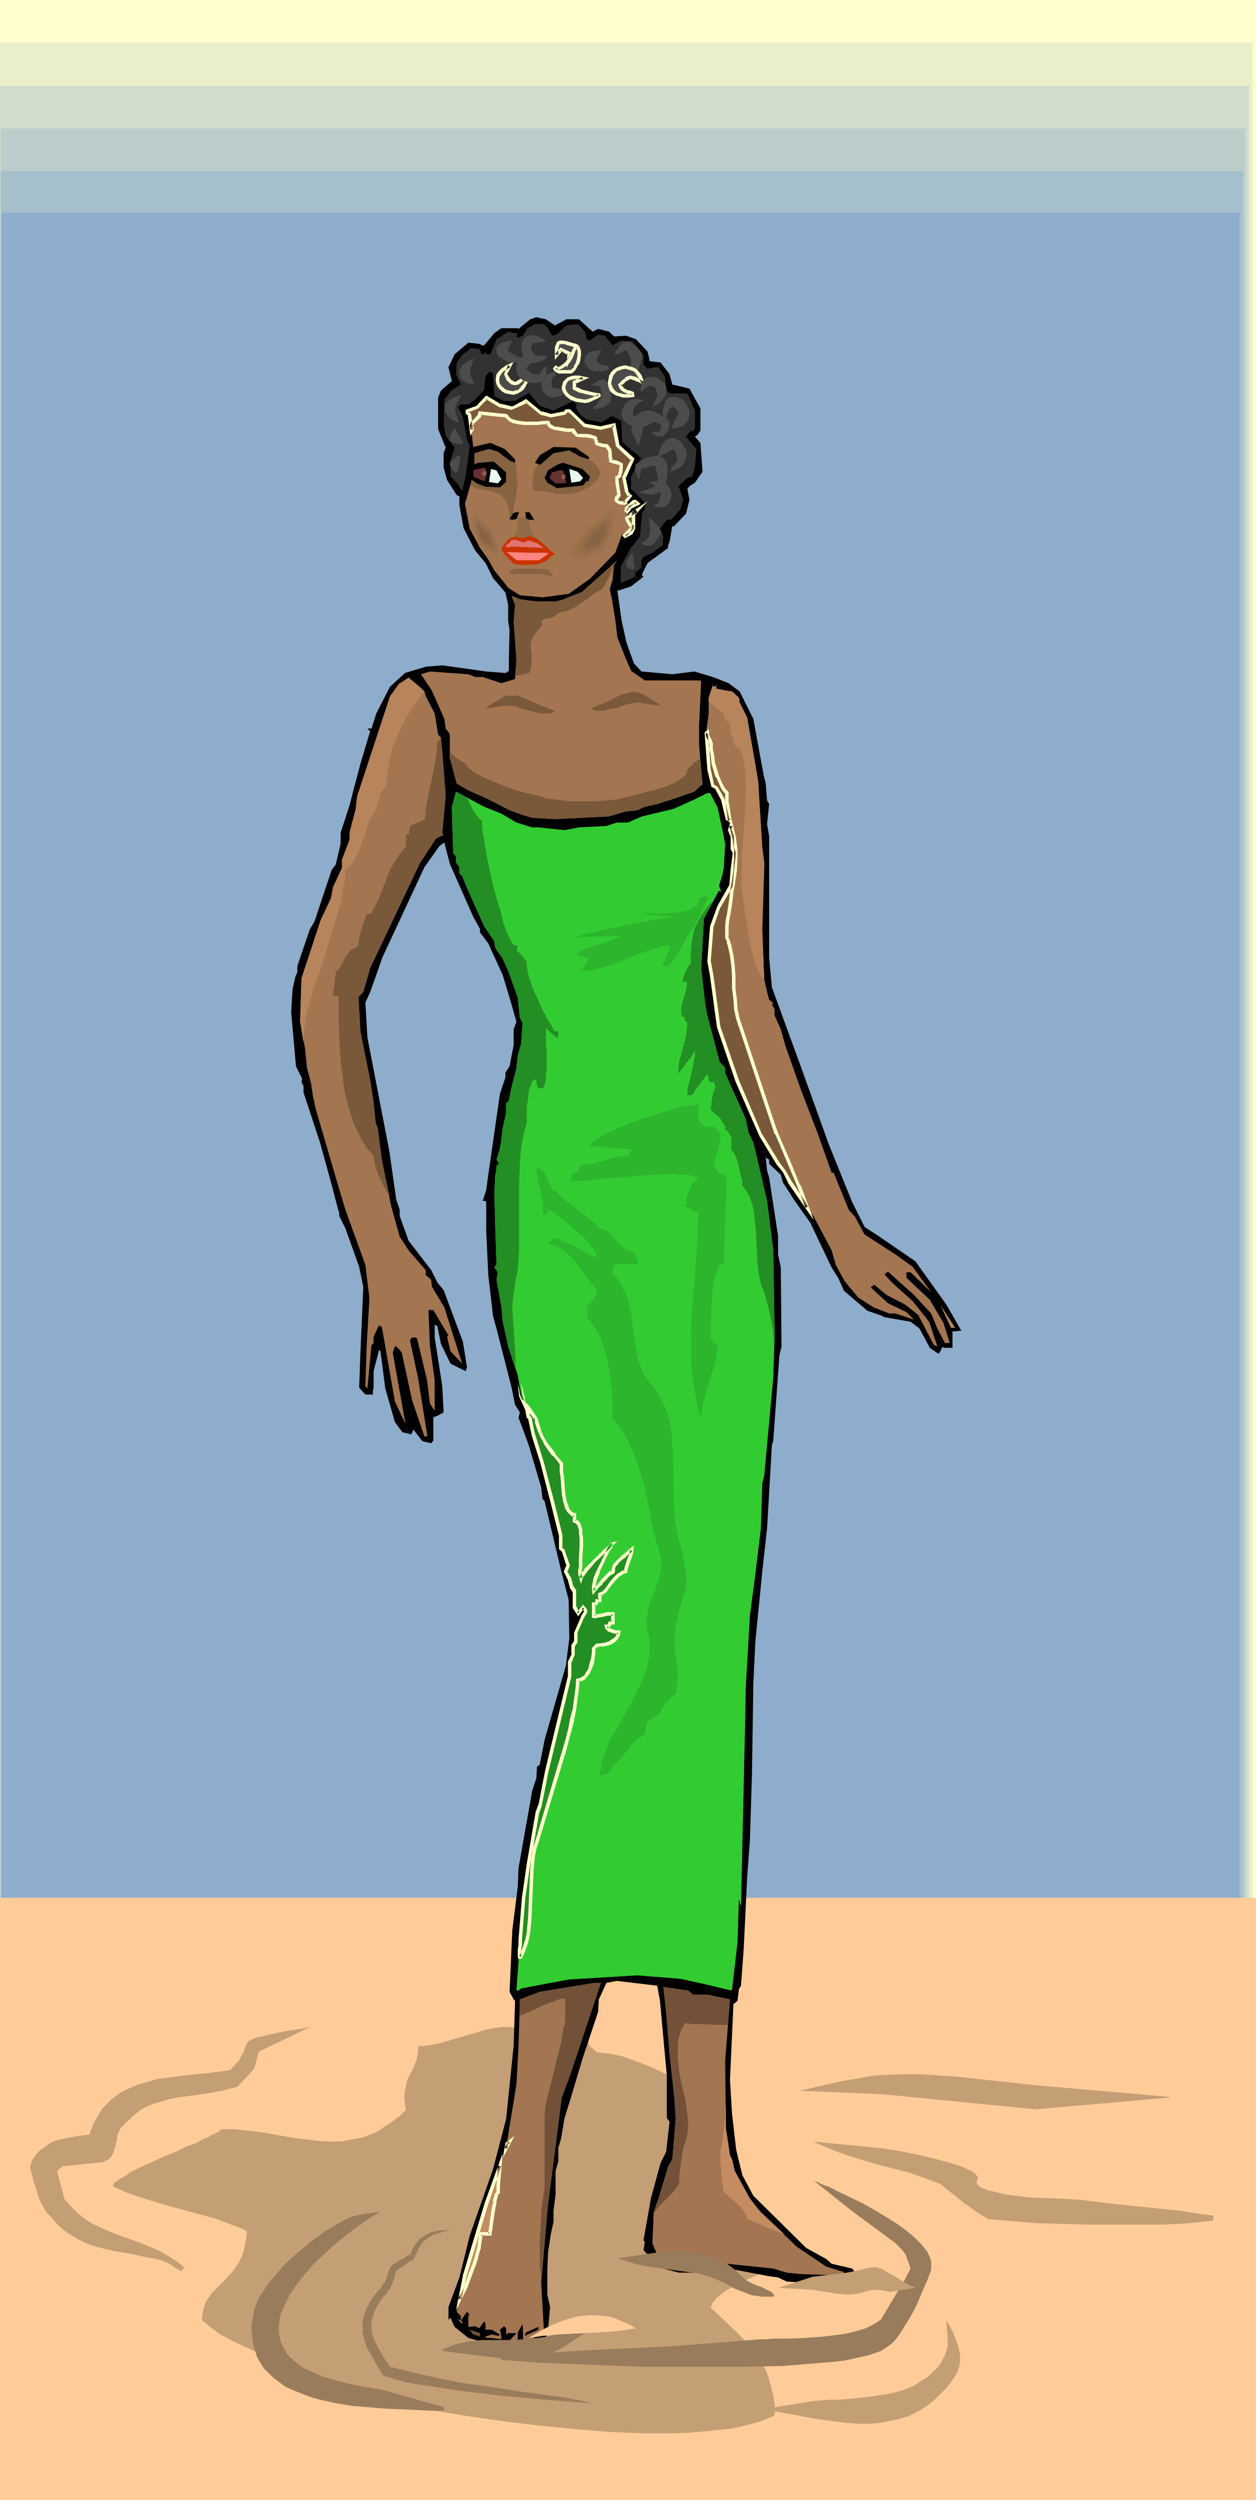
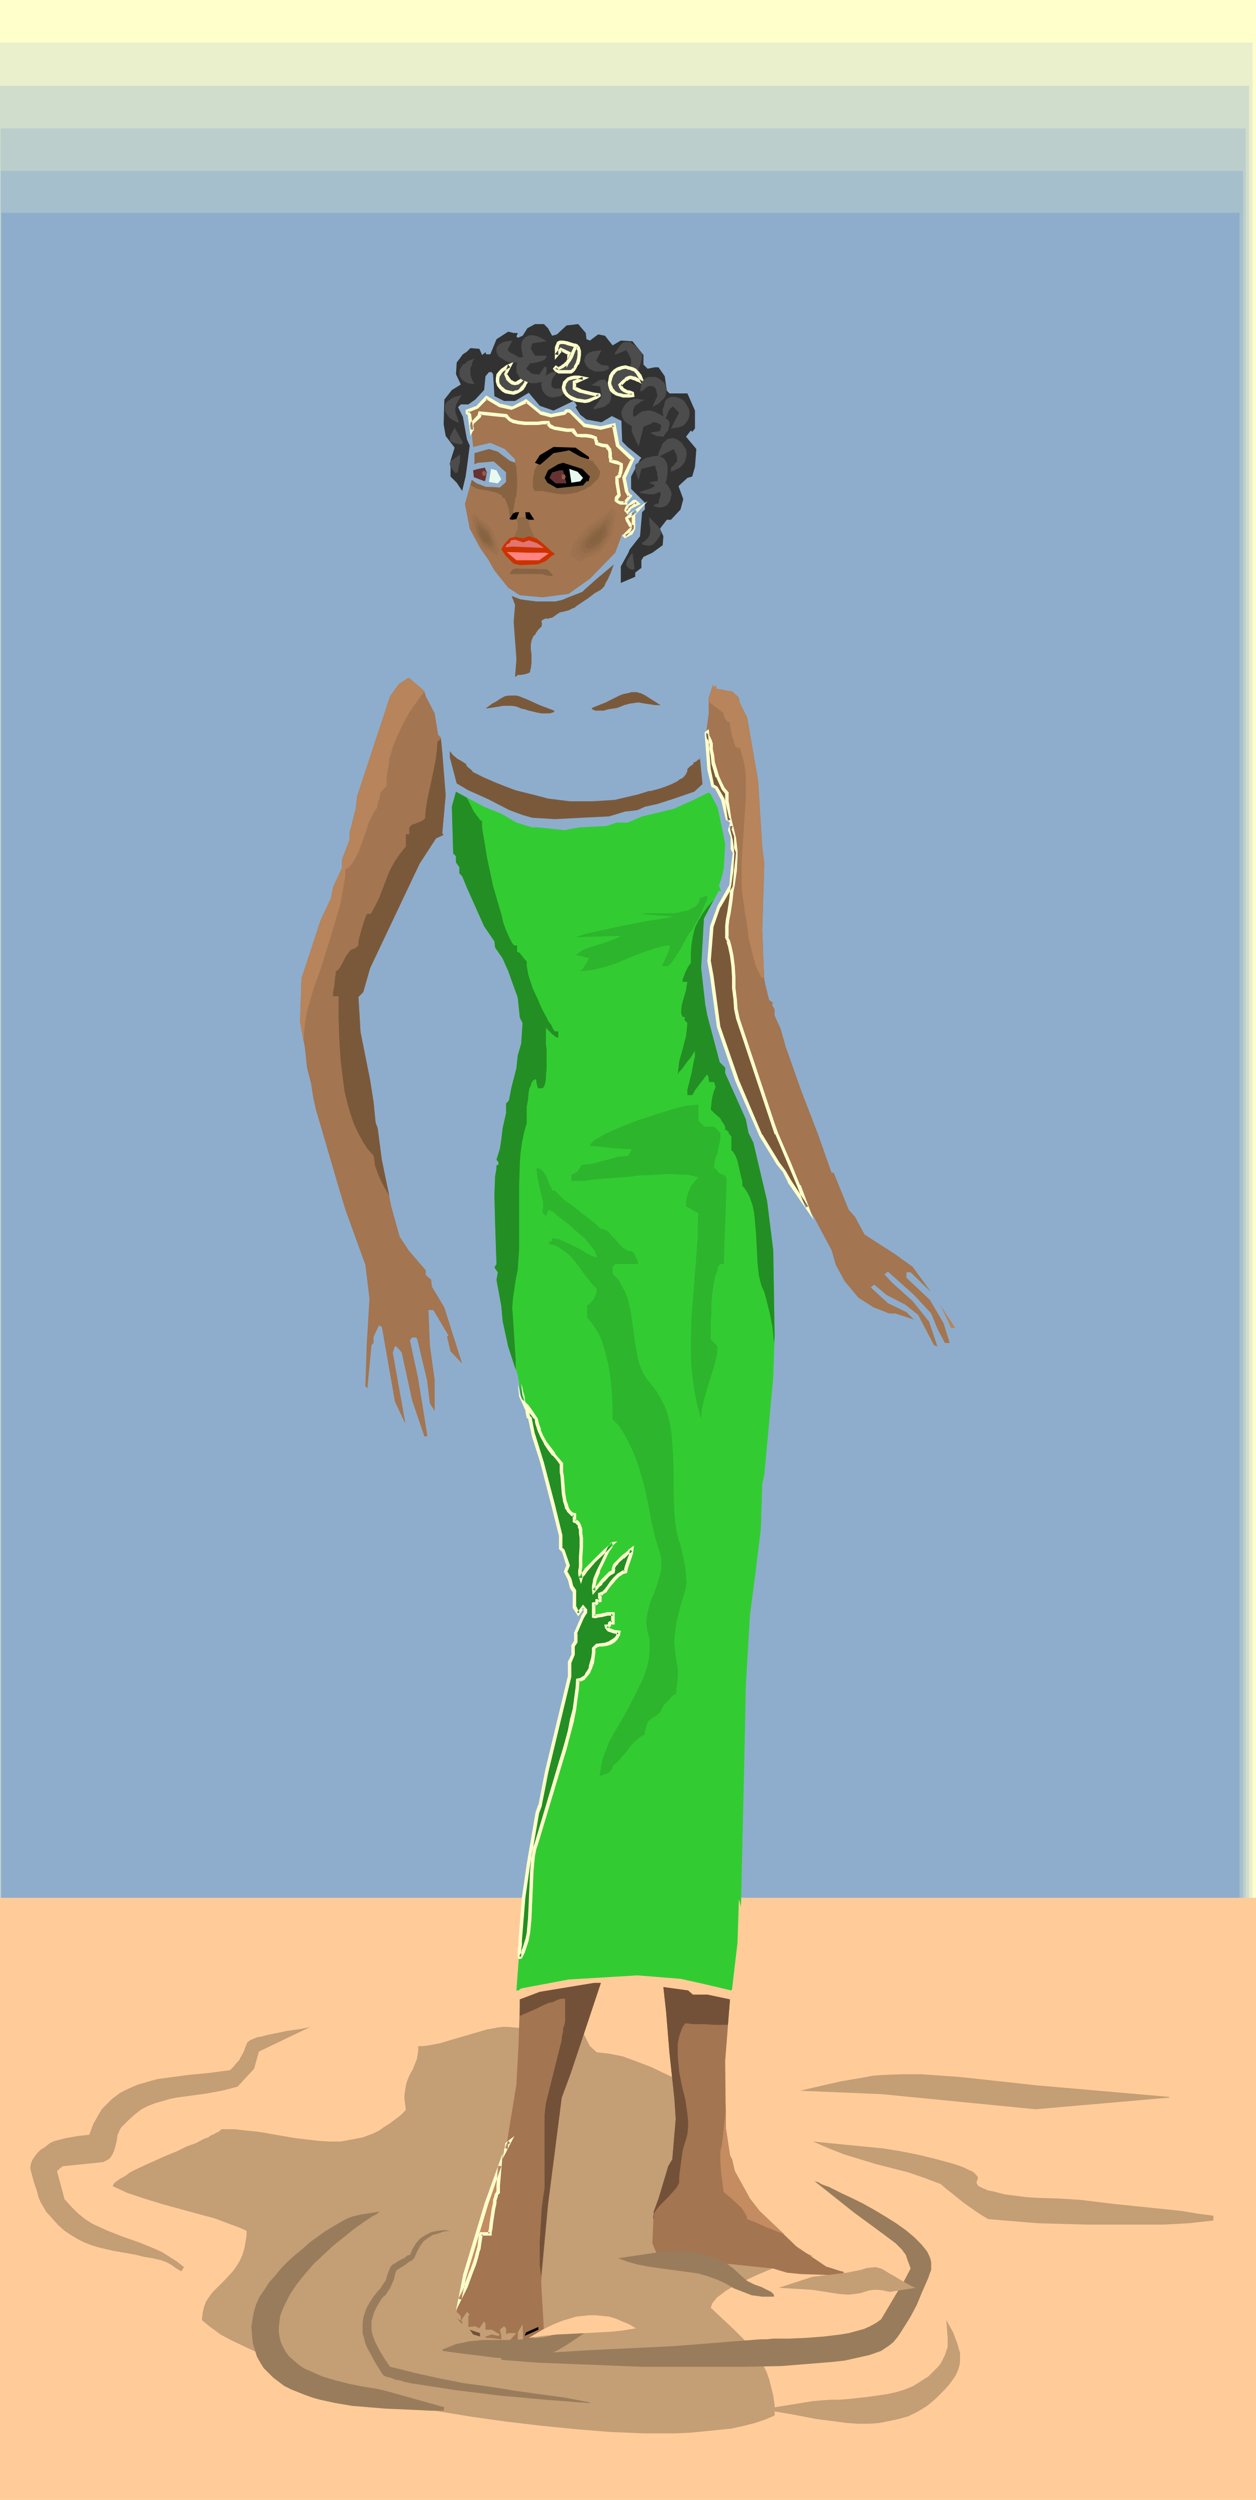
<svg xmlns="http://www.w3.org/2000/svg" xmlns:ns1="http://sodipodi.sourceforge.net/DTD/sodipodi-0.dtd" xmlns:ns2="http://www.inkscape.org/namespaces/inkscape" version="1.0" width="78.211mm" height="155.668mm" id="svg122" ns1:docname="Woman Standing 25.wmf">
  <rect width="100%" height="100%" fill="#333333" stroke="none" />
  <ns1:namedview id="namedview122" pagecolor="#ffffff" bordercolor="#000000" borderopacity="0.25" ns2:showpageshadow="2" ns2:pageopacity="0.0" ns2:pagecheckerboard="0" ns2:deskcolor="#d1d1d1" ns2:document-units="mm" />
  <defs id="defs1">
    <pattern id="WMFhbasepattern" patternUnits="userSpaceOnUse" width="6" height="6" x="0" y="0" />
  </defs>
  <path style="fill:#ffffcc;fill-opacity:1;fill-rule:evenodd;stroke:none" d="M 0,0 H 295.601 V 588.353 H 0 Z" id="path1" />
  <path style="fill:#eaefcc;fill-opacity:1;fill-rule:evenodd;stroke:none" d="M 0,10.019 H 294.793 V 580.274 H 0 Z" id="path2" />
  <path style="fill:#d1ddcc;fill-opacity:1;fill-rule:evenodd;stroke:none" d="M 0,20.199 H 293.985 V 572.356 H 0 Z" id="path3" />
  <path style="fill:#bccecc;fill-opacity:1;fill-rule:evenodd;stroke:none" d="M 0.162,30.218 H 293.176 V 564.115 H 0.162 Z" id="path4" />
  <path style="fill:#a5bfcc;fill-opacity:1;fill-rule:evenodd;stroke:none" d="M 0.162,40.236 H 292.53 V 556.035 H 0.162 Z" id="path5" />
  <path style="fill:#8eadcc;fill-opacity:1;fill-rule:evenodd;stroke:none" d="M 0.323,50.093 H 291.722 V 547.955 H 0.323 Z" id="path6" />
  <path style="fill:#ffcc99;fill-opacity:1;fill-rule:evenodd;stroke:none" d="M 0,446.638 H 295.601 V 588.353 H 0 Z" id="path7" />
  <path style="fill:#c49e75;fill-opacity:1;fill-rule:evenodd;stroke:none" d="m 119.436,477.017 h -1.131 l -1.293,0.162 -2.586,0.485 -2.748,0.808 -5.495,1.616 -2.748,0.808 -2.586,0.485 -1.293,0.162 H 98.426 v 1.131 l -0.162,0.97 -0.162,0.97 -0.323,0.808 -0.646,1.616 -0.808,1.454 -0.646,1.616 -0.162,0.808 -0.162,0.97 -0.162,1.131 v 0.97 l 0.162,1.293 0.162,1.293 -1.293,1.293 -1.293,0.97 -1.293,0.97 -1.293,0.808 -1.131,0.808 -1.293,0.646 -1.293,0.485 -1.293,0.485 -2.586,0.485 -2.586,0.485 h -2.586 l -2.586,-0.162 -2.748,-0.323 -2.748,-0.323 -5.657,-0.97 -2.748,-0.485 -3.071,-0.323 -2.909,-0.323 h -3.071 v 0.162 l -0.323,0.162 -0.323,0.323 -0.485,0.162 -0.485,0.323 -0.808,0.323 -0.646,0.485 -0.97,0.323 -1.778,0.97 -2.263,0.808 -2.263,1.131 -2.424,0.97 -4.687,2.101 -2.101,0.97 -1.939,0.97 -0.808,0.646 -0.808,0.485 -0.646,0.323 -0.646,0.485 -0.485,0.323 -0.323,0.323 -0.162,0.323 -0.162,0.323 1.778,0.808 1.778,0.808 3.879,1.293 4.202,1.293 8.243,2.262 4.202,1.131 3.879,1.454 1.778,0.646 1.778,0.808 v 1.131 l -0.162,0.97 -0.323,1.939 -0.485,1.616 -0.646,1.454 -0.808,1.293 -0.808,1.131 -1.939,2.101 -1.939,1.939 -0.97,0.97 -0.808,1.131 -0.646,0.97 -0.485,1.293 -0.323,1.454 -0.162,1.616 0.97,0.808 0.97,0.808 1.131,0.808 1.293,0.97 2.748,1.454 3.071,1.454 3.071,1.454 3.232,1.131 3.071,0.808 1.455,0.485 1.455,0.323 0.162,0.485 0.162,0.646 0.485,1.131 0.485,1.131 0.162,0.485 v 0.646 l 2.424,0.485 2.586,0.646 2.748,0.646 3.071,0.646 3.071,0.646 3.394,0.646 3.394,0.646 3.556,0.808 3.879,0.646 3.717,0.646 7.919,1.293 8.081,1.131 8.243,0.97 8.081,0.808 8.081,0.646 4.04,0.162 3.879,0.162 h 7.273 l 3.556,-0.162 3.394,-0.323 3.232,-0.323 3.071,-0.323 2.909,-0.646 2.586,-0.646 2.424,-0.808 2.263,-0.97 v -2.424 l -0.323,-2.262 -0.485,-1.939 -0.485,-1.939 -0.646,-1.778 -0.808,-1.616 -0.97,-1.616 -0.97,-1.293 -1.131,-1.454 -1.131,-1.293 -2.586,-2.585 -2.748,-2.585 -2.748,-2.585 0.162,-0.485 0.162,-0.485 0.323,-0.485 0.323,-0.323 0.485,-0.646 0.485,-0.323 1.455,-1.131 1.616,-0.97 1.939,-0.97 1.939,-0.97 2.101,-0.97 4.202,-1.778 1.939,-0.646 1.939,-0.646 1.616,-0.485 1.455,-0.485 0.646,-0.162 h 0.485 l 0.485,-0.162 h 0.323 l -1.778,-0.808 -1.939,-0.646 -1.939,-0.808 -2.101,-0.646 -2.101,-0.646 -2.101,-0.646 -4.364,-1.454 -4.364,-1.293 -1.939,-0.97 -2.101,-0.808 -1.778,-0.97 -1.778,-1.131 -1.778,-1.293 -1.455,-1.293 0.162,-1.616 0.162,-1.778 0.485,-3.07 0.646,-3.232 0.808,-3.07 0.808,-3.07 0.646,-3.232 0.646,-3.232 v -1.616 l 0.162,-1.616 -1.131,-0.646 -1.293,-0.646 -1.293,-0.646 -1.455,-0.808 -3.071,-1.454 -3.071,-1.454 -3.394,-1.293 -3.071,-1.131 -1.616,-0.323 -1.616,-0.323 -1.455,-0.162 -1.455,-0.162 -1.616,-1.454 -1.455,-2.909 z" id="path8" />
-   <path style="fill:#000000;fill-opacity:1;fill-rule:evenodd;stroke:none" d="m 130.588,76.594 2.748,-1.454 h 2.909 l 3.232,2.909 1.293,-0.646 2.586,0.646 1.131,1.131 2.909,-0.162 2.263,0.808 2.748,2.909 0.485,2.101 v 0.162 l 2.586,0.323 2.101,2.747 0.646,2.424 4.04,0.97 2.586,4.686 v 5.171 l -0.646,0.97 -0.646,0.485 1.293,1.454 0.485,6.787 -1.778,2.585 -1.293,0.808 -0.485,0.646 0.485,2.585 -0.808,3.232 -2.909,3.07 -0.323,-0.162 -0.646,3.717 -0.323,0.808 v 0.646 l -4.849,3.555 -1.293,2.585 v 0.323 l 0.323,0.323 -2.909,2.262 -2.909,0.97 h -0.323 l 0.97,6.948 1.131,5.171 1.778,5.009 1.778,1.939 7.273,0.646 5.172,-0.646 4.364,1.293 3.717,1.454 2.586,1.939 3.232,6.464 2.424,13.25 0.485,1.939 0.323,4.04 0.485,0.808 -0.485,4.686 0.485,2.909 v 28.44 l 0.646,7.11 6.788,18.583 6.626,18.421 5.495,13.574 2.909,5.817 3.232,2.101 8.727,5.979 7.273,10.18 3.232,5.656 0.323,0.485 -1.455,0.162 h -0.646 v 3.878 h -2.101 l -0.162,-0.323 -0.97,1.778 -2.101,-1.454 -2.424,-4.525 -2.101,-1.616 -6.465,-1.131 v -0.162 l -3.717,-1.293 -5.495,-4.686 -1.293,-2.909 -1.616,-2.585 -5.01,-10.503 -3.879,-5.494 -2.586,-4.04 -0.485,-1.778 -2.748,-2.585 v -0.97 l -0.808,-0.485 0.323,3.07 0.485,1.616 2.101,13.735 v 4.363 l 0.646,3.07 0.162,18.583 -0.485,2.101 -1.455,20.037 -0.323,1.131 -1.131,19.553 -1.131,10.18 -1.616,16.321 -0.485,9.857 -0.323,21.492 -0.485,15.513 -0.646,8.726 -0.808,16.805 -0.646,8.726 -0.485,0.808 -0.323,2.747 -0.97,0.808 -0.808,17.775 0.485,8.08 0.97,8.403 1.455,5.979 2.586,4.848 12.445,12.281 4.687,2.585 1.293,1.131 4.849,1.131 0.97,1.293 v 1.131 l -6.142,0.646 -1.293,0.485 -8.889,-0.485 -2.101,-0.97 -2.263,-0.323 -7.596,-1.454 h -4.687 l -3.232,0.646 h -5.495 l -1.293,-0.323 -2.424,-0.646 -3.394,-2.909 -1.293,-1.454 0.323,-1.939 -0.323,-0.323 1.778,-10.019 2.263,-8.241 1.293,-2.585 0.808,-7.11 -0.646,-0.808 v -10.019 l -1.616,-17.613 -0.646,-3.555 -9.536,-1.131 -2.424,0.485 -1.778,3.878 -0.162,2.909 -3.717,11.15 -2.748,9.211 -1.455,4.686 -0.808,4.848 -0.646,2.101 v 3.232 l -0.646,2.262 v 5.494 l -0.485,3.878 v 2.585 l -0.646,2.909 -0.646,4.363 -0.162,4.04 v 5.817 l 0.646,2.909 -0.485,5.494 -0.485,1.778 -3.232,2.101 -4.849,0.485 h -2.424 l -3.071,-1.293 h -0.97 l -0.323,0.162 -1.131,-0.808 -2.263,-0.646 -3.232,-2.585 -0.97,-2.101 h -0.162 l -0.323,0.485 v -3.07 l 2.586,-6.948 2.424,-9.857 5.495,-15.674 3.071,-11.796 1.778,-17.29 0.323,-10.503 -0.323,-0.323 -0.97,-1.778 0.646,-14.543 1.293,-10.18 0.162,-4.363 3.232,-18.26 0.97,-2.909 0.162,-2.747 0.646,-0.485 1.131,-5.817 5.01,-17.452 0.808,-6.464 -0.162,-9.049 -1.778,-6.948 -3.879,-16.321 -0.485,-0.485 -0.323,-2.747 -2.909,-9.857 -1.778,-4.848 -0.646,-1.616 0.323,-1.293 -1.131,-1.778 -0.808,-4.04 -3.556,-13.897 -0.808,-2.909 -1.131,-9.695 -0.485,-10.503 v -6.625 l -0.162,-0.323 h -0.646 l 0.808,-2.585 0.485,-3.555 2.748,-19.068 1.293,-3.878 v -1.131 l 0.97,-1.454 0.97,-5.009 v -3.717 l 0.646,-1.778 -1.616,-5.656 -1.616,-5.333 -3.394,-7.433 -1.939,-2.585 v -0.808 l -1.616,-2.909 -5.495,-12.443 -1.293,-5.009 -1.131,0.808 -3.556,5.009 -9.859,21.168 -2.909,8.241 -1.131,2.424 0.485,8.241 5.172,26.824 1.616,11.311 0.808,2.424 v 1.454 l 2.101,5.817 5.333,6.948 1.455,2.909 1.455,1.778 4.525,12.119 0.97,5.979 -0.323,0.97 -3.556,-1.778 -2.263,-4.686 -0.808,-4.04 -0.646,-0.485 v 3.07 l 1.778,11.473 0.323,6.14 -1.455,0.808 -0.97,0.323 v 5.494 l -0.485,0.646 -2.101,-0.485 -2.101,-2.747 -0.485,1.131 -2.101,-0.485 -1.778,-2.424 -2.263,-7.918 -1.131,-8.726 -0.323,-0.323 -1.293,5.009 v 3.878 L 87.759,327.384 v 0.808 h -1.778 l -1.455,-1.616 0.323,-8.888 0.646,-14.866 -0.97,-4.686 -3.232,-9.049 -1.455,-2.909 v -0.646 l -0.323,-1.131 -1.616,-6.14 -2.586,-9.372 -3.879,-11.796 v -1.454 l -0.485,-0.97 0.162,-0.808 -1.455,-2.909 -1.131,-12.766 0.323,-5.333 0.646,-2.909 0.485,-1.131 v -1.454 l 2.909,-8.564 1.131,-1.939 4.04,-12.119 0.97,-1.293 1.131,-4.848 v -2.585 l 2.101,-6.464 1.131,-4.363 1.455,-5.494 2.263,-7.595 -0.646,-0.646 h 0.97 l 1.131,-3.555 3.232,-6.302 3.556,-3.232 4.849,-1.454 3.879,-0.323 10.344,1.454 4.202,0.323 h 0.485 l 0.646,-0.485 v -2.909 l 0.162,-6.787 -0.323,-1.939 v -3.878 l -0.646,-2.909 -2.909,-3.393 -1.778,-3.555 -2.424,-2.909 -2.748,-5.333 -0.97,-5.333 v -2.101 l -0.646,-0.323 -2.263,-3.555 -0.808,-2.909 v -3.393 l 0.485,-1.293 -1.778,-4.363 v -7.433 l 0.646,-1.616 2.586,-2.262 -0.808,-3.232 1.455,-3.07 3.232,-2.747 2.748,0.323 0.485,0.323 h 0.485 l 2.424,-2.909 1.616,-1.131 h 3.879 l 0.162,0.162 2.748,-2.262 1.455,-0.485 2.263,0.485 z" id="path9" />
  <path style="fill:#323232;fill-opacity:1;fill-rule:evenodd;stroke:none" d="m 128.972,77.241 0.97,1.778 1.131,-0.323 2.263,-2.101 2.748,-0.323 1.778,2.101 0.162,1.454 0.808,0.323 1.939,-1.454 1.616,0.323 1.778,2.262 1.939,-1.131 2.748,0.162 2.586,3.232 v 2.262 l 0.97,0.97 1.616,-0.323 h 0.97 l 1.455,2.101 0.485,3.393 0.646,0.646 h 4.202 l 1.778,4.04 v 4.201 l -0.646,0.808 -0.323,-0.323 -1.131,1.454 2.424,2.909 -0.323,4.201 -0.646,2.262 -1.131,0.323 -2.101,1.939 1.131,3.07 -0.646,2.424 -2.263,2.424 h -0.97 l -1.616,2.101 0.808,1.778 -0.162,2.101 -2.424,1.778 -2.101,0.97 -0.485,0.808 v 1.778 l -1.455,1.131 v 0.97 l -3.394,1.454 v -3.878 l 1.778,-3.232 0.323,-0.808 2.424,-3.07 0.485,-5.656 0.646,-0.646 v -1.616 l -3.232,-3.232 v -2.909 l 2.101,-4.04 0.323,-0.323 -3.232,-2.585 -1.293,-1.293 -0.162,-4.04 v -0.808 l -2.263,-1.131 -2.424,1.454 -3.556,-0.646 -1.455,-1.131 -1.131,-1.778 0.323,-0.323 -0.323,-0.646 -0.485,-0.485 -4.687,2.262 -3.232,-1.131 -2.586,-3.07 -3.232,1.939 h -2.586 l -2.263,-1.131 -0.323,-5.171 -0.323,-0.485 h -0.646 l -0.808,0.97 -0.323,3.232 -2.101,2.262 -1.616,1.131 h -1.778 l -0.646,0.646 1.131,2.262 0.97,5.333 0.646,1.454 -0.646,5.009 -0.323,2.262 -0.808,3.393 -1.293,-1.939 -1.455,-1.454 v -3.717 l 0.97,-3.07 -2.101,-2.747 -0.485,-2.747 0.162,-5.817 1.778,-2.262 2.101,-1.293 -1.131,-2.424 0.162,-2.747 1.455,-1.939 0.97,-0.646 0.808,-0.808 2.101,0.162 0.646,1.454 0.808,-0.646 0.162,0.485 h 0.97 l 1.455,-3.555 2.748,-1.778 1.293,0.323 h 0.97 l -0.323,0.808 0.323,0.323 1.131,-0.485 1.131,-1.778 1.778,-0.97 h 2.101 z" id="path10" />
  <path style="fill:#a37551;fill-opacity:1;fill-rule:evenodd;stroke:none" d="m 120.406,96.147 3.071,-1.616 0.323,-0.162 3.556,2.909 2.263,0.646 3.232,-0.646 0.485,-0.646 h 0.646 l 3.556,3.555 3.879,0.646 3.071,-0.97 0.808,5.009 3.556,3.232 -1.939,4.363 0.485,3.07 0.485,0.97 0.323,0.323 -1.131,1.454 0.323,0.808 0.323,0.162 1.455,-1.293 h 0.323 l 0.485,0.485 -1.778,0.808 -0.485,0.97 -0.323,0.323 v 0.323 l 0.485,0.646 1.778,-1.293 -0.485,0.646 v 3.555 l -0.646,1.131 -1.616,0.808 v -0.162 l -0.485,-0.485 -1.616,4.363 -5.98,6.14 -5.01,3.555 -6.142,0.808 -5.333,-0.485 -2.748,-1.778 -3.232,-4.04 -1.455,-2.585 -1.939,-2.747 -2.424,-4.525 -1.131,-5.817 1.616,-5.656 1.131,0.808 2.101,0.808 3.394,0.162 1.455,-1.293 v -2.262 l -2.909,-2.585 -3.717,0.323 -0.808,0.323 v -2.585 l 3.394,-0.97 2.101,0.646 2.748,2.101 1.293,0.485 v -0.808 l -2.424,-2.424 -3.394,-1.454 -4.04,0.97 -0.808,-7.595 -0.646,-0.485 v -0.485 l 2.263,-0.808 2.263,-2.262 3.232,1.939 z" id="path11" />
  <path style="fill:#916b47;fill-opacity:1;fill-rule:evenodd;stroke:none" d="m 121.537,122.324 0.323,0.485 v 0.485 0.97 l -0.323,0.97 -0.485,0.97 h -0.162 v 0 0.162 l -0.323,0.323 -0.162,0.162 v 0.162 l -0.162,0.485 h 0.646 l 0.646,0.162 h 0.808 l 0.808,0.162 h 0.808 0.808 l 0.646,-0.162 0.485,-0.162 v -0.646 l -0.162,-0.646 -0.646,-1.293 -0.485,-1.293 -0.162,-0.808 v -0.646 l -0.646,-0.323 -0.485,-0.323 -0.162,0.162 h -0.485 -0.323 l -0.162,0.162 h -0.323 z" id="path12" />
  <path style="fill:#876342;fill-opacity:1;fill-rule:evenodd;stroke:none" d="m 127.194,109.074 -0.162,0.162 -0.162,0.162 h -0.323 l -0.162,0.162 -0.162,0.162 v 0.162 l -0.162,0.162 v 0.162 0.162 l -0.323,0.162 v 0.646 l -0.162,0.485 -0.162,1.454 v 0.646 0.646 l 0.162,0.646 0.323,0.485 h 0.485 1.131 l 0.808,0.162 0.97,0.162 1.616,0.323 1.616,0.162 1.778,-0.162 1.616,-0.323 1.616,-0.646 1.455,-0.808 0.646,-0.646 0.485,-0.485 0.646,-0.646 0.323,-0.808 0.162,-0.485 v -0.323 l -0.485,-0.808 -0.646,-0.808 -0.323,-0.323 -0.162,-0.485 -1.293,-0.485 -1.293,-0.808 -0.485,-0.485 -0.485,-0.323 -0.162,-0.323 -0.162,-0.162 h -0.646 l -0.485,0.162 h -0.162 -0.323 -0.485 -0.323 l -0.485,-0.162 h -0.485 l -0.646,0.162 -0.808,0.323 -0.808,0.162 -0.808,0.162 -0.162,0.323 -0.323,0.162 -0.485,0.485 v 0 l -0.162,0.323 h -0.162 l -0.162,0.323 -0.162,0.162 -0.323,0.162 v 0.162 z" id="path13" />
  <path style="fill:#876342;fill-opacity:1;fill-rule:evenodd;stroke:none" d="m 110.709,114.245 0.646,0.323 0.97,0.485 2.101,0.323 2.101,0.485 0.808,0.323 0.646,0.323 h 0.162 v 0.162 l 0.162,0.485 h 0.323 l 0.162,0.162 0.162,0.323 0.485,1.131 0.323,1.131 0.162,1.131 v 1.131 l 0.162,0.162 h 0.485 0.323 l 0.162,-0.162 h 0.162 l -0.162,-0.808 -0.162,-0.646 -0.162,-0.485 0.162,-0.485 0.162,-1.131 0.162,-0.646 v -0.485 l 0.323,-0.808 v -0.808 l 0.162,-1.131 v -1.939 l -0.162,-2.101 v -0.808 l -0.323,-0.808 v -0.162 0 0 l -1.293,-0.485 -2.748,-2.101 -2.101,-0.646 -3.394,0.97 v 2.585 l 0.808,-0.323 3.717,-0.323 2.909,2.585 v 2.262 l -1.455,1.293 -3.394,-0.162 -2.101,-0.808 -1.131,-0.808 z" id="path14" />
  <path style="fill:#000000;fill-opacity:1;fill-rule:evenodd;stroke:none" d="m 138.507,107.458 0.162,0.323 -0.162,0.323 -1.939,-0.646 -2.586,-1.454 -3.717,0.646 -2.586,2.262 -0.646,0.485 -1.131,-0.485 1.131,-1.778 3.232,-1.939 5.172,0.162 z" id="path15" />
  <path style="fill:#000000;fill-opacity:1;fill-rule:evenodd;stroke:none" d="m 138.831,112.144 -0.323,1.131 h -0.485 l -0.808,0.97 -6.142,0.646 -2.263,-1.293 -0.646,-1.131 0.808,-1.778 2.424,-1.454 1.131,-0.323 4.525,1.454 z" id="path16" />
  <path style="fill:#e8f9ef;fill-opacity:1;fill-rule:evenodd;stroke:none" d="m 117.174,113.76 -2.101,-0.323 0.485,-3.07 1.293,0.323 1.131,2.101 z" id="path17" />
  <path style="fill:#663232;fill-opacity:1;fill-rule:evenodd;stroke:none" d="m 114.264,112.791 -0.162,0.485 -2.586,-0.97 -0.162,-1.616 1.131,-0.323 1.616,-0.323 0.485,1.131 z" id="path18" />
  <path style="fill:#e8f9ef;fill-opacity:1;fill-rule:evenodd;stroke:none" d="m 136.568,113.275 -2.101,0.323 -0.485,-3.232 1.939,0.646 1.293,1.454 z" id="path19" />
  <path style="fill:#663232;fill-opacity:1;fill-rule:evenodd;stroke:none" d="m 133.335,113.76 h -2.586 l -1.455,-1.293 0.646,-1.293 1.778,-0.485 h 0.808 l 0.485,2.101 z" id="path20" />
  <path style="fill:#000000;fill-opacity:1;fill-rule:evenodd;stroke:none" d="m 121.537,122.163 -0.97,0.162 -0.646,-0.162 0.808,-1.293 0.646,-0.323 h 0.808 z" id="path21" />
  <path style="fill:#000000;fill-opacity:1;fill-rule:evenodd;stroke:none" d="m 124.446,122.324 -0.646,-0.323 -0.162,-1.454 h 0.97 l 1.131,1.778 z" id="path22" />
  <path style="fill:#cc3200;fill-opacity:1;fill-rule:evenodd;stroke:none" d="m 129.78,129.758 0.646,0.485 0.162,0.162 -0.808,0.485 -1.293,1.131 -1.939,0.808 -4.202,0.162 -1.455,-0.323 -1.939,-1.939 -0.97,-1.454 0.646,-1.131 1.293,-1.454 1.293,-0.323 1.939,0.323 1.293,-0.485 1.778,0.485 1.616,1.293 z" id="path23" />
  <path style="fill:#e27572;fill-opacity:1;fill-rule:evenodd;stroke:none" d="m 124.446,127.172 1.939,0.646 1.616,1.131 -7.434,-0.323 -1.616,0.162 0.323,-0.646 0.646,-0.323 0.323,-0.646 0.97,-0.162 1.939,0.646 z" id="path24" />
  <path style="fill:#ffffff;fill-opacity:1;fill-rule:evenodd;stroke:none" d="m 147.72,127.495 -0.646,1.131 z" id="path25" />
  <path style="fill:#ff8482;fill-opacity:1;fill-rule:evenodd;stroke:none" d="m 129.133,130.242 -2.263,1.616 h -5.333 l -2.263,-1.939 5.172,0.162 h 3.879 z" id="path26" />
-   <path style="fill:#a37551;fill-opacity:1;fill-rule:evenodd;stroke:none" d="m 144.164,136.544 -0.646,2.101 0.485,2.262 0.808,5.009 0.485,4.04 1.778,4.525 1.455,3.393 3.232,2.262 h 13.091 l 0.162,0.323 -0.485,10.18 v 4.686 l 0.808,9.211 -1.939,1.778 -5.172,1.778 -3.556,1.131 -2.909,0.646 -1.778,0.808 -2.909,0.323 -3.717,1.131 -12.768,0.646 -5.333,-0.323 -2.263,-0.646 -3.071,-1.131 -5.01,-2.585 -4.687,-2.101 -2.748,-1.616 -1.616,-6.14 v -5.494 l -0.97,-1.293 -0.323,-2.262 -2.909,-6.625 -2.586,-3.878 2.101,-0.646 9.051,0.646 1.616,0.646 h 1.778 l 4.364,1.454 3.232,-0.97 0.323,-4.686 -0.646,-8.726 0.323,-4.04 -0.808,-2.101 2.101,0.808 3.717,0.485 h 4.525 l 0.646,-0.162 0.808,-0.162 1.939,-0.808 2.101,-0.808 0.808,-0.323 0.485,-0.485 2.909,-2.585 4.849,-4.363 -0.808,1.131 z" id="path27" />
  <path style="fill:#a37551;fill-opacity:1;fill-rule:evenodd;stroke:none" d="m 99.88,162.722 0.323,1.131 2.101,4.04 0.808,5.009 0.646,0.646 0.323,3.393 0.808,10.18 -0.808,9.049 0.323,0.323 -1.778,0.808 -3.879,5.979 -11.637,24.562 -1.616,5.656 -1.131,1.131 0.485,8.241 2.263,11.311 0.808,5.171 0.485,4.848 0.485,1.293 0.97,7.433 2.263,11.15 1.939,6.948 2.101,3.232 4.04,4.686 v 1.131 l 1.293,1.131 v 0.323 l 0.162,1.293 2.909,4.848 4.202,13.25 -2.748,-2.909 -0.808,-3.393 0.323,-0.323 -3.556,-5.979 h -1.131 l 0.323,8.241 1.131,8.241 v 7.272 l -1.131,-1.778 -0.646,-5.333 -2.263,-9.534 v -0.162 l -0.323,-0.485 h -0.97 l -0.485,0.646 1.939,9.049 2.101,13.089 v 0.485 h -0.646 l -2.909,-8.564 -2.424,-11.15 -0.646,-0.808 -0.646,-0.646 h -0.323 l -0.485,1.454 2.909,16.321 v 0.323 l -2.424,-5.171 -3.071,-17.613 h -0.323 l -0.323,-0.323 -1.293,2.747 v 1.454 l -0.485,0.485 -0.97,10.18 -0.485,-0.485 0.323,-9.695 0.646,-10.988 -0.97,-7.918 -4.687,-12.927 -1.939,-6.464 -5.01,-17.129 -0.646,-2.909 -0.485,-3.232 -0.97,-3.717 -0.485,-4.686 -1.131,-6.14 0.323,-10.18 4.525,-13.735 2.424,-5.171 0.485,-2.585 2.101,-4.525 v -1.939 l 1.778,-4.686 v -1.616 l 1.455,-5.656 0.323,-2.909 7.758,-23.592 2.101,-2.909 2.263,-1.454 2.909,2.424 z" id="path28" />
  <path style="fill:#a37551;fill-opacity:1;fill-rule:evenodd;stroke:none" d="m 168.245,161.591 0.646,-0.646 -0.323,0.323 v 0.808 l 2.586,0.485 1.131,0.162 1.616,1.454 0.162,1.131 1.778,3.555 2.586,14.866 0.646,10.503 0.323,5.171 0.485,3.878 -0.485,15.351 0.323,8.726 0.162,3.232 0.323,1.454 0.808,3.232 0.97,0.808 -0.323,0.323 0.646,1.131 v 1.454 l 1.455,3.232 1.131,4.04 3.717,10.503 4.04,10.503 3.071,8.726 h 0.485 l 3.556,8.726 1.455,1.616 2.263,4.201 7.273,4.686 4.04,2.909 4.364,5.979 -4.849,-4.686 h -0.97 v 1.293 l 5.495,5.171 3.232,5.494 1.455,4.686 h -1.131 l -1.778,-3.393 -1.455,-3.555 -4.04,-4.363 -6.142,-5.494 -0.808,0.646 1.778,1.939 4.849,4.363 3.879,4.848 1.939,5.817 -0.808,-0.323 -3.717,-7.11 -3.071,-2.424 -4.364,-2.262 -2.909,-2.424 -0.808,0.646 4.04,3.717 4.364,2.101 1.778,1.778 -4.364,-1.454 h -1.455 l -3.717,-1.454 -3.556,-2.262 -3.232,-3.878 -2.101,-3.878 -0.97,-3.393 -4.202,-7.918 -2.586,-3.717 -3.232,-4.686 -1.131,-2.262 -1.455,-1.778 -4.04,-6.625 -5.495,-12.927 -4.364,-12.766 -1.778,-11.958 -0.646,-3.393 0.646,-8.241 1.778,-4.686 2.909,-4.848 0.162,-3.717 0.646,-3.878 -0.646,-1.131 v -2.909 l -0.485,-1.454 0.323,-1.131 v -0.97 l -0.97,-0.485 -1.131,-4.686 -1.455,-2.747 -0.808,-0.485 -0.97,-3.878 -0.485,-9.534 0.485,-3.555 v -3.717 l 0.97,-2.909 -0.323,-0.323 0.485,0.646 z" id="path29" />
  <path style="fill:#32cc32;fill-opacity:1;fill-rule:evenodd;stroke:none" d="m 117.982,191.485 3.556,2.101 3.717,1.131 h 1.455 l 6.142,0.646 3.394,-0.646 6.465,-0.323 2.424,-0.808 h 2.586 l 3.394,-1.454 7.434,-1.778 5.01,-2.262 2.909,-1.454 h 0.646 l 1.778,3.393 1.131,5.332 0.646,3.232 -0.323,5.656 -0.323,1.616 -0.808,2.585 0.485,1.293 h -0.323 l -0.162,-0.162 -3.556,6.625 -0.646,11.635 0.97,8.564 0.485,2.585 2.909,10.988 1.293,1.293 v 1.293 l 4.849,10.827 0.646,3.232 1.131,2.262 3.232,13.735 1.455,11.635 0.323,20.36 -0.323,9.534 -2.101,22.946 -0.485,2.101 -0.323,10.503 -1.293,10.665 -1.293,9.857 -0.97,16.805 -0.162,8.888 -0.97,42.822 -0.485,-1.778 -0.323,10.18 -1.293,10.988 -0.162,0.323 -6.142,-1.454 -5.818,-1.293 -10.182,-0.808 -16.162,0.97 -11.152,2.101 -0.646,0.485 h -0.485 l 1.616,-21.815 1.293,-7.918 1.939,-12.119 0.646,-1.778 1.778,-8.08 5.172,-22.138 v -3.393 l 0.97,-1.939 v -1.939 l 0.485,-0.808 v -2.101 l 1.616,-3.717 0.485,-0.97 0.323,-0.323 v -0.485 l -0.646,-0.646 -1.131,1.454 -0.808,-1.454 v -3.878 l -0.646,-0.808 -0.646,-1.939 -0.808,-1.778 0.646,-1.454 -1.293,-3.555 -0.485,-0.485 v -2.909 l -1.778,-7.272 -2.586,-9.857 -2.101,-6.787 -0.808,-3.878 -0.323,-0.162 -0.323,-1.454 -1.455,-3.555 -0.808,-4.848 -2.263,-6.787 -1.293,-5.979 -0.323,-3.555 -1.131,-6.14 0.323,-1.778 -0.808,-1.131 0.485,-0.808 -0.323,-9.695 -0.162,-6.625 0.162,-4.363 0.323,-1.778 v -0.808 h 0.323 l 0.162,-0.323 v -0.323 l -0.485,-0.646 0.808,-2.585 -0.323,-0.162 0.323,0.162 0.323,-2.101 0.323,-2.747 0.808,-3.555 v -2.262 l 0.646,-0.646 0.646,-3.232 1.131,-4.363 0.323,-3.07 0.808,-2.747 0.323,-4.848 -0.646,-1.293 -0.323,-3.07 -0.162,-1.616 -2.263,-6.302 -1.293,-2.909 -1.778,-2.585 -0.162,-1.454 -2.424,-3.555 -4.04,-9.049 -1.131,-2.747 -0.646,-0.646 v -1.454 l -0.808,-1.131 v -1.454 l -0.646,-0.646 -0.323,-10.988 0.97,-3.555 6.626,3.555 z" id="path30" />
  <path style="fill:#b7845b;fill-opacity:1;fill-rule:evenodd;stroke:none" d="m 223.842,312.517 -2.586,-5.494 3.556,5.494 z" id="path31" />
  <path style="fill:#a37551;fill-opacity:1;fill-rule:evenodd;stroke:none" d="m 134.305,488.005 -2.101,5.656 -3.232,25.208 -1.616,18.26 0.646,11.15 -3.232,2.585 -1.616,0.323 -0.162,-4.201 -1.131,1.939 v 1.616 l -0.97,0.323 h -0.97 l 1.616,-1.778 h -1.939 l -0.485,0.323 v -1.454 l -0.485,-0.485 -0.97,0.808 0.323,1.454 v 0.808 l -2.586,-0.323 h -0.97 l -0.162,-0.323 1.455,-0.485 1.455,0.323 h 0.162 l 0.323,-0.323 -1.939,-1.131 h -1.293 l -0.162,0.162 v -1.616 l -0.323,-0.485 -1.131,1.616 -0.97,-0.485 -1.616,0.162 v -2.585 l 0.323,-0.323 -0.646,-0.646 -1.455,2.101 0.323,0.162 v 0.646 l -1.293,-1.454 0.646,0.485 h 0.323 v -0.97 l -0.97,-0.97 1.778,-8.403 5.172,-17.129 3.232,-9.049 v -0.808 l 1.293,-1.778 0.808,-5.494 1.778,-10.827 0.485,-8.726 0.323,-10.18 v -1.131 l 4.687,-1.778 12.768,-2.101 h 1.616 z" id="path32" />
  <path style="fill:#a37551;fill-opacity:1;fill-rule:evenodd;stroke:none" d="m 163.073,469.422 h 3.394 l 5.333,1.131 -1.131,14.543 0.162,15.674 0.97,6.464 0.485,0.97 0.646,2.747 3.556,6.464 2.263,2.909 8.727,8.403 6.95,4.686 3.556,1.131 h 0.323 l 0.323,0.323 -0.646,0.646 -9.536,-0.323 -3.232,-0.323 -3.232,-0.97 -10.828,-1.131 -10.02,0.646 h -1.455 l -1.778,-0.808 h -2.424 l -1.939,-4.686 0.323,-7.433 1.131,-3.07 1.939,-6.464 0.323,-1.131 0.97,-1.616 0.808,-9.534 -0.323,-4.848 -1.131,-10.503 -0.808,-9.857 -0.646,-5.817 5.818,0.808 z" id="path33" />
  <path style="fill:#000000;fill-opacity:1;fill-rule:evenodd;stroke:none" d="m 123.477,549.733 0.323,-0.808 2.909,-1.293 v 0.646 z" id="path34" />
  <path style="fill:#725138;fill-opacity:1;fill-rule:evenodd;stroke:none" d="m 112.972,549.895 -1.616,-0.485 -0.808,-1.131 2.424,0.808 z" id="path35" />
  <path style="fill:#935b4c;fill-opacity:1;fill-rule:evenodd;stroke:none" d="m 113.941,110.852 h -0.323 v 0.162 l -0.162,0.162 v 0.323 l 0.162,0.323 v 0.162 h 0.323 0.162 l 0.162,-0.162 0.162,-0.162 v -0.162 -0.323 l -0.162,-0.162 -0.162,-0.162 z" id="path36" />
  <path style="fill:#935b4c;fill-opacity:1;fill-rule:evenodd;stroke:none" d="m 132.527,111.659 h -0.162 l -0.162,0.162 v 0.323 0.485 l 0.162,0.162 h 0.162 0.323 l 0.162,-0.162 v -0.162 l 0.162,-0.323 -0.162,-0.162 v -0.162 l -0.162,-0.162 z" id="path37" />
  <path style="fill:#876342;fill-opacity:1;fill-rule:evenodd;stroke:none" d="m 120.406,134.282 0.323,-0.323 h 0.162 0.162 l 0.162,-0.162 7.434,0.162 0.485,0.323 0.323,0.323 0.646,0.808 -0.162,0.162 v 0 h -0.323 l -0.97,-0.162 -1.131,-0.323 h -2.586 -2.586 -1.293 -1.131 z" id="path38" />
  <path style="fill:#a37551;fill-opacity:1;fill-rule:evenodd;stroke:none" d="m 144.649,118.285 0.97,1.454 -0.97,5.817 -3.232,5.009 -5.98,2.585 -2.263,-1.778 0.646,-2.909 4.04,-5.009 4.687,-3.232 z" id="path39" />
  <path style="fill:#9e724f;fill-opacity:1;fill-rule:evenodd;stroke:none" d="m 144.002,119.416 0.97,1.293 -0.485,2.424 -0.323,2.585 -2.748,4.201 -2.586,1.131 -2.586,1.131 -2.101,-1.616 0.323,-1.131 0.323,-1.293 1.616,-2.101 1.778,-2.101 2.101,-1.293 1.939,-1.454 0.97,-0.808 z" id="path40" />
  <path style="fill:#99704c;fill-opacity:1;fill-rule:evenodd;stroke:none" d="m 143.356,120.709 0.485,0.646 0.323,0.485 -0.646,4.04 -1.131,1.778 -1.293,1.778 -1.939,0.808 -2.101,1.131 -0.808,-0.808 -0.808,-0.646 0.323,-1.939 1.455,-1.778 1.455,-1.778 0.808,-0.485 0.808,-0.646 1.616,-0.97 0.808,-0.808 z" id="path41" />
  <path style="fill:#936b49;fill-opacity:1;fill-rule:evenodd;stroke:none" d="m 142.871,122.163 0.323,0.323 0.323,0.323 -0.323,1.616 -0.162,1.616 -1.131,1.454 -0.808,1.293 -1.616,0.808 -1.778,0.646 -1.131,-0.97 0.162,-0.808 0.162,-0.808 2.263,-2.747 2.424,-1.778 0.646,-0.646 z" id="path42" />
  <path style="fill:#8c6544;fill-opacity:1;fill-rule:evenodd;stroke:none" d="m 142.225,123.294 0.323,0.323 0.162,0.323 -0.323,2.262 -0.808,0.97 -0.646,0.97 -1.131,0.646 -1.131,0.485 -0.646,-0.323 -0.162,-0.162 -0.162,-0.323 0.162,-0.485 v -0.485 l 0.808,-1.131 0.808,-0.97 0.97,-0.646 0.485,-0.323 0.485,-0.323 0.323,-0.323 z" id="path43" />
  <path style="fill:#876342;fill-opacity:1;fill-rule:evenodd;stroke:none" d="m 141.578,124.587 0.323,0.323 -0.323,1.454 -0.646,1.293 -1.616,0.646 -0.646,-0.485 0.162,-0.646 1.131,-1.293 1.131,-0.808 z" id="path44" />
  <path style="fill:#a37551;fill-opacity:1;fill-rule:evenodd;stroke:none" d="m 111.194,119.577 -0.646,1.131 0.646,4.686 2.263,4.04 4.04,2.101 0.323,-1.616 -0.323,-2.101 -1.616,-4.04 -3.232,-2.585 z" id="path45" />
  <path style="fill:#9e724f;fill-opacity:1;fill-rule:evenodd;stroke:none" d="m 111.679,120.709 -0.323,0.485 -0.323,0.485 0.162,1.939 0.323,1.939 1.131,1.778 0.97,1.616 3.394,1.778 0.162,-0.646 0.162,-0.646 -0.323,-1.778 -0.646,-1.778 -0.808,-1.778 -0.646,-0.485 -0.646,-0.646 -1.455,-0.97 z" id="path46" />
  <path style="fill:#99704c;fill-opacity:1;fill-rule:evenodd;stroke:none" d="m 112.163,121.678 -0.323,0.323 -0.323,0.323 0.323,1.778 0.162,1.454 1.616,2.909 1.455,0.808 1.455,0.646 0.162,-0.485 v -0.646 l -0.162,-1.293 -1.131,-2.909 -1.131,-0.97 -1.293,-0.808 z" id="path47" />
  <path style="fill:#936b49;fill-opacity:1;fill-rule:evenodd;stroke:none" d="m 112.487,122.486 -0.162,0.485 -0.323,0.323 0.162,1.293 0.162,1.131 0.646,1.131 0.646,1.131 2.263,1.293 0.162,-0.485 0.323,-0.485 -0.162,-0.485 -0.162,-0.646 -0.97,-2.262 -0.97,-0.646 -0.808,-0.808 z" id="path48" />
  <path style="fill:#8c6544;fill-opacity:1;fill-rule:evenodd;stroke:none" d="m 112.81,123.617 -0.162,0.323 -0.162,0.162 0.323,1.939 0.485,0.808 0.485,0.808 0.808,0.323 0.808,0.485 0.323,-0.646 v -0.485 l -0.162,-0.485 -0.808,-1.616 -0.646,-0.485 -0.646,-0.485 -0.323,-0.323 z" id="path49" />
  <path style="fill:#876342;fill-opacity:1;fill-rule:evenodd;stroke:none" d="m 113.295,124.587 -0.323,0.323 0.323,1.131 0.485,1.131 1.131,0.485 0.323,-0.485 v -0.485 l -0.808,-0.97 -0.808,-0.646 z" id="path50" />
-   <path style="fill:#7a593a;fill-opacity:1;fill-rule:evenodd;stroke:none" d="m 148.204,121.193 v 0.162 l -0.162,0.162 h -0.162 l -0.323,0.485 v 0.162 l 0.162,0.323 0.323,0.646 0.323,0.485 0.162,0.162 0.162,0.162 v 0.162 l -1.616,1.939 v 0.162 h 0.162 l 1.293,-0.646 0.646,-1.131 v -3.555 l 0.485,-0.646 z m -37.172,-21.492 1.778,-1.778 0.162,-0.646 h 1.455 l 1.455,0.323 1.616,0.162 h 1.616 l 0.162,0.485 0.485,0.323 0.485,0.323 0.485,0.162 1.293,0.323 1.455,0.162 h 3.071 1.293 1.131 l 0.162,0.162 0.162,0.323 0.162,0.323 0.323,0.162 0.808,0.323 0.97,0.162 1.939,0.162 h 1.293 l 0.323,0.323 0.162,0.323 0.485,0.646 h 1.131 l 1.131,0.162 1.131,0.162 0.97,0.323 v 0.323 l 0.162,0.323 0.162,0.485 v 0.323 l 1.293,0.323 1.131,0.162 0.323,0.323 0.162,0.485 0.162,0.808 0.162,0.808 v 0.485 l 0.162,0.485 0.646,0.162 0.646,0.323 0.646,0.162 0.485,0.323 v 0.323 0.323 l -0.162,1.131 -0.162,0.485 -0.162,0.323 -0.323,0.323 -0.323,0.162 0.162,1.131 0.162,0.97 0.162,0.97 v 0.97 l -0.323,0.646 -0.323,0.323 v 0.323 l 0.485,0.323 0.646,0.162 1.131,0.162 -0.162,-0.162 1.131,-1.454 -0.323,-0.323 -0.485,-0.97 -0.485,-3.07 1.939,-4.363 -3.556,-3.232 -0.808,-5.009 -3.071,0.97 -3.879,-0.646 -3.556,-3.555 h -0.646 l -0.485,0.646 -3.232,0.646 -2.263,-0.646 -3.556,-2.909 -0.323,0.162 -3.071,1.616 -2.748,-0.646 -3.232,-1.939 -2.263,2.262 -2.263,0.808 v 0.485 l 0.646,0.485 0.323,3.555 h 0.162 v -0.162 -0.323 -0.323 z m 36.687,19.553 1.455,-1.293 h 0.323 l 0.485,0.485 -1.778,0.808 -0.485,0.97 v 0.162 l -0.323,-0.323 v -0.323 z" id="path51" />
  <path style="fill:#ffffcc;fill-opacity:1;fill-rule:evenodd;stroke:none" d="m 147.881,121.032 v 0.323 l 0.323,-0.323 h -0.323 l -0.162,0.323 -0.646,0.485 0.162,0.485 v -0.162 0.323 l 0.485,0.808 v 0 l 0.323,0.646 0.323,0.162 0.323,0.162 -0.323,-0.323 v 0.162 l 0.162,-0.162 -2.101,2.101 0.646,0.646 1.778,-0.97 0.646,-1.293 v -3.555 0.323 l 2.909,-3.232 -4.525,3.07 0.646,0.485 1.455,-0.97 -0.485,-0.646 -0.808,0.808 v 3.717 l 0.162,-0.323 -0.646,1.293 0.162,-0.162 -1.293,0.646 0.323,0.162 -0.162,-0.323 v 0.646 l 1.939,-1.939 v -0.808 l -0.485,-0.162 h 0.162 l -0.323,-0.162 0.162,0.162 -0.323,-0.646 v 0.162 l -0.323,-0.646 v 0 -0.162 -0.162 l -0.162,-0.162 v 0.485 l 0.323,-0.485 v 0 h 0.162 -0.162 l 0.485,-0.162 v -0.485 l -0.162,0.323 z" id="path52" />
  <path style="fill:#ffffcc;fill-opacity:1;fill-rule:evenodd;stroke:none" d="m 111.517,99.702 -0.162,0.162 1.778,-1.616 0.323,-0.808 -0.485,0.162 1.455,0.162 v 0 l 1.455,0.162 1.616,0.162 v 0 l 1.616,0.162 -0.323,-0.162 0.162,0.323 h 0.162 l 0.485,0.485 0.323,0.323 h 0.162 l 0.485,0.323 1.455,0.323 1.455,0.162 h 3.071 l 1.293,-0.162 h 1.131 l -0.323,-0.323 v 0.323 l 0.323,0.485 0.323,0.323 0.162,0.162 h 0.162 l 0.808,0.323 0.97,0.162 1.939,0.323 h 1.455 l -0.323,-0.162 0.162,0.323 0.323,0.323 v 0 l 0.646,0.646 1.293,0.162 h 1.131 -0.162 l 1.131,0.162 v 0 l 0.97,0.323 -0.323,-0.323 0.162,0.485 0.162,0.323 v 0 0.485 -0.162 l 0.162,0.485 1.455,0.485 1.131,0.162 -0.162,-0.162 0.162,0.485 v 0 l 0.323,0.323 v -0.162 l 0.162,0.808 v 0.97 l 0.162,0.485 v 0.646 l 0.97,0.323 v 0 l 0.646,0.162 v 0 l 0.646,0.162 0.485,0.323 -0.323,-0.323 v 0.323 -0.162 0.485 l -0.162,1.131 v -0.162 l -0.162,0.485 h 0.162 l -0.162,0.323 v -0.162 l -0.323,0.323 h 0.162 l -0.485,0.162 v 1.454 0 l 0.162,0.97 0.162,0.97 v 0 l 0.162,0.97 v -0.162 l -0.485,0.485 -0.162,0.485 v 0.646 l 0.646,0.485 0.646,0.323 h 1.778 l -0.162,-0.646 -0.162,0.323 1.455,-1.778 -0.646,-0.485 v 0 l -0.485,-0.808 0.162,0.162 -0.646,-3.232 v 0.323 l 2.101,-4.686 -3.717,-3.393 0.162,0.162 -0.97,-5.171 -3.556,0.808 h 0.162 l -3.717,-0.646 0.162,0.162 -3.717,-3.555 h -0.97 l -0.646,0.646 0.323,-0.162 -3.232,0.646 h 0.162 l -2.263,-0.646 v 0.162 l -3.717,-3.07 -0.485,0.323 v 0 l -3.071,1.616 0.323,-0.162 -2.748,-0.646 0.162,0.162 -3.556,-2.101 -2.424,2.585 0.162,-0.162 -2.586,0.97 v 0.808 l 0.646,0.646 -0.162,-0.323 0.646,5.009 0.646,-1.293 -0.162,0.162 0.323,-0.162 v -0.646 l -0.162,-0.323 v 0 l 0.162,-0.646 -0.808,-0.162 -0.162,0.808 0.162,0.323 v 0 0.323 l 0.162,-0.323 -0.162,0.162 -0.162,0.162 0.808,0.162 -0.485,-3.717 -0.646,-0.646 0.162,0.323 v -0.485 l -0.323,0.485 2.424,-0.97 2.263,-2.262 h -0.485 l 3.232,1.939 2.909,0.646 3.232,-1.454 h 0.162 l 0.323,-0.323 h -0.485 l 3.556,2.909 2.424,0.646 3.394,-0.646 0.646,-0.646 -0.323,0.162 h 0.646 l -0.162,-0.162 3.556,3.555 4.04,0.646 3.232,-0.808 -0.646,-0.323 0.97,5.009 3.556,3.393 v -0.485 l -2.101,4.363 0.646,3.393 0.646,1.131 0.323,0.162 v -0.485 l -1.293,1.616 v 0.323 l 0.485,-0.485 h -1.131 v 0 l -0.485,-0.162 v 0 l -0.323,-0.323 0.162,0.323 v -0.323 0.162 l 0.162,-0.323 0.485,-0.646 -0.162,-1.131 v 0 l -0.162,-0.97 -0.162,-1.131 v 0.162 -1.131 l -0.323,0.323 0.323,-0.162 0.485,-0.323 0.162,-0.485 v -0.162 l 0.162,-0.323 0.162,-1.131 v -0.485 0 -0.646 l -0.646,-0.323 -0.646,-0.323 v 0 l -0.808,-0.162 v 0 l -0.646,-0.162 0.323,0.323 v -0.485 l -0.162,-0.485 v -0.808 l -0.162,-0.97 -0.323,-0.485 v 0 l -0.485,-0.646 -1.293,-0.162 v 0 l -1.131,-0.323 0.323,0.323 -0.162,-0.162 v -0.162 -0.323 l -0.162,-0.162 -0.162,-0.323 0.162,0.162 -0.162,-0.646 -1.293,-0.485 -1.131,-0.162 v 0 h -1.131 -1.131 l 0.323,0.162 -0.485,-0.646 v 0 l -0.162,-0.323 -0.323,-0.485 h -1.616 v 0 l -1.939,-0.323 -0.97,-0.162 0.162,0.162 -0.808,-0.485 v 0 l -0.162,-0.162 v 0.162 l -0.323,-0.323 0.162,0.162 -0.162,-0.323 v 0.162 l -0.162,-0.646 h -1.455 l -1.293,0.162 h -3.071 0.162 l -1.455,-0.162 -1.455,-0.323 h 0.162 l -0.485,-0.162 v 0 L 119.921,98.247 h 0.162 l -0.485,-0.323 h 0.162 l -0.485,-0.485 -1.778,-0.162 v 0 l -1.455,-0.162 -1.616,-0.162 v 0 l -1.778,-0.162 -0.323,1.131 0.162,-0.323 -1.778,1.939 z" id="path53" />
  <path style="fill:#ffffcc;fill-opacity:1;fill-rule:evenodd;stroke:none" d="m 148.043,119.416 -0.323,0.323 h 0.162 l 1.616,-1.454 -0.323,0.162 h 0.323 l -0.323,-0.162 0.485,0.485 0.162,-0.646 -1.778,0.97 -0.646,0.97 v 0 l -0.162,0.162 0.646,-0.162 -0.162,-0.323 v 0.485 l 0.162,-0.323 v 0 l 0.162,-0.485 -0.646,-0.485 -0.323,0.646 v 0 l -0.162,0.646 0.808,0.808 0.323,-0.646 v 0.162 l 0.646,-0.97 -0.162,0.162 2.263,-1.131 -1.131,-0.97 h -0.646 l -1.616,1.454 0.323,-0.162 h -0.323 z" id="path54" />
  <path style="fill:#7a593a;fill-opacity:1;fill-rule:evenodd;stroke:none" d="m 121.214,159.329 0.485,-0.323 0.162,-0.162 h 0.808 l 0.808,-0.162 0.646,-0.162 0.646,-0.323 v -0.162 -0.323 l 0.162,-0.323 v -0.162 l 0.162,-1.131 v -0.97 -1.131 l -0.162,-1.131 v -1.131 l 0.162,-0.97 0.323,-0.808 0.323,-0.485 0.323,-0.162 v -0.323 l 0.162,-0.162 0.485,-0.646 0.485,-0.485 0.162,-0.162 0.162,-0.162 v -0.646 -0.323 l -0.162,-0.162 0.162,-0.162 0.162,-0.162 0.646,-0.323 h 0.808 l 0.323,-0.162 h 0.162 0.162 l 0.323,-0.162 0.485,-0.323 0.646,-0.485 0.323,-0.162 0.162,-0.162 0.808,-0.162 1.293,-0.323 0.97,-0.485 0.485,-0.162 0.323,-0.323 2.909,-1.939 1.455,-1.131 1.455,-0.808 0.323,-0.323 0.485,-0.485 0.323,-0.808 0.485,-0.808 0.808,-1.778 0.323,-0.97 0.323,-0.808 -4.04,3.393 -2.909,2.585 -0.485,0.485 -0.808,0.323 -2.101,0.808 -1.939,0.808 -0.808,0.162 -0.646,0.162 h -4.525 l -3.717,-0.485 -2.101,-0.808 0.808,2.101 -0.323,4.04 0.646,8.726 z" id="path55" />
  <path style="fill:#7a593a;fill-opacity:1;fill-rule:evenodd;stroke:none" d="m 102.951,174.518 -0.162,2.262 -0.323,2.424 -0.97,4.686 -0.485,2.262 -0.485,2.262 -0.323,2.101 -0.162,2.101 -0.808,0.646 -0.485,0.162 -1.131,0.485 -0.646,0.162 -0.646,0.646 v 1.616 h -0.808 v 2.909 l -0.808,0.97 -0.646,0.808 -1.293,1.939 -1.131,2.101 -0.808,2.101 -1.616,4.201 -0.97,1.939 -0.97,1.778 v 0 H 86.466 v 0 l -0.162,0.162 -0.162,0.323 -0.323,0.808 -0.323,0.97 -0.323,1.131 -0.646,2.262 -0.162,1.131 v 0.323 0.323 l -0.97,0.808 h -0.323 l -0.323,0.162 -0.323,0.162 -0.323,0.485 -0.646,0.808 -0.485,0.97 -0.485,0.97 -0.485,0.808 -0.485,0.646 -0.323,0.162 h -0.162 v 0.646 l -0.162,0.808 -0.162,1.939 -0.162,0.808 -0.162,0.808 v 0.485 0.485 h 0.646 0.646 v 4.686 l 0.162,5.009 0.323,5.333 0.323,2.585 0.323,2.585 0.323,2.424 0.646,2.585 0.646,2.262 0.808,2.424 0.97,2.101 1.131,2.101 1.131,1.778 1.455,1.616 0.162,0.97 0.162,1.293 0.323,0.97 0.485,1.293 0.485,1.131 0.646,1.293 1.455,2.585 -1.778,-8.564 -0.97,-7.433 -0.485,-1.293 -0.485,-4.848 -0.808,-5.171 -2.263,-11.311 -0.485,-8.241 1.131,-1.131 1.616,-5.656 11.637,-24.562 3.879,-5.979 1.778,-0.808 -0.323,-0.323 0.808,-9.049 -0.808,-10.18 -0.323,-3.07 -0.323,0.323 -0.162,0.162 z" id="path56" />
  <path style="fill:#7a593a;fill-opacity:1;fill-rule:evenodd;stroke:none" d="m 172.124,194.233 0.162,1.131 0.323,0.97 0.323,1.131 0.162,1.293 v 1.454 1.454 l -0.162,3.232 -0.323,3.232 -0.323,1.778 -0.323,1.616 -0.485,3.393 -0.162,1.454 -0.162,1.616 v 1.293 l -0.162,1.293 0.485,0.97 0.162,1.131 0.485,2.262 0.323,2.424 0.162,2.585 0.162,2.585 0.162,2.585 0.323,2.424 0.485,2.262 8.243,24.562 0.808,2.424 0.97,2.262 2.101,5.009 2.101,5.009 1.939,5.009 -0.97,-1.454 -3.232,-4.686 -1.131,-2.262 -1.455,-1.778 -4.04,-6.625 -5.495,-12.927 -4.364,-12.766 -1.778,-11.958 -0.646,-3.393 0.646,-8.241 1.778,-4.686 2.909,-4.848 0.162,-3.717 0.646,-3.878 -0.646,-1.131 v -2.909 l -0.485,-1.454 z m -4.849,-19.229 0.162,1.293 0.162,1.616 0.323,1.616 0.485,1.616 0.485,1.616 0.646,1.454 0.646,1.293 0.808,0.97 v 0.646 l 0.162,0.646 v 0.808 l 0.162,0.808 0.485,3.717 -0.646,-0.323 -1.131,-4.686 -1.455,-2.747 -0.808,-0.485 -0.97,-3.878 -0.485,-8.564 h 0.162 v -0.162 l 0.162,0.97 0.323,0.646 0.323,0.646 V 174.68 Z" id="path57" />
  <path style="fill:#ffffcc;fill-opacity:1;fill-rule:evenodd;stroke:none" d="m 172.447,194.394 h -0.808 l 0.808,3.232 v 0 l 0.162,1.293 v -0.162 l 0.162,1.454 v 1.454 l -0.162,3.232 v 0 l -0.485,3.232 -0.323,1.616 -0.162,1.778 -0.485,3.232 -0.323,1.616 -0.162,1.454 v 0.162 2.747 l 0.485,0.97 h -0.162 l 0.323,0.97 v 0 l 0.485,2.262 0.323,2.424 v 0 l 0.162,2.585 v 2.585 l 0.323,2.585 v 0 l 0.162,2.424 0.485,2.262 v 0 l 8.243,24.723 0.808,2.424 h 0.162 l 0.97,2.262 2.101,5.009 2.101,5.009 v 0 l 1.939,5.009 0.646,-0.323 -4.04,-6.14 v 0 l -1.293,-2.262 -1.455,-1.939 v 0 l -4.04,-6.625 v 0.162 l -5.495,-12.927 v 0 l -4.364,-12.604 v 0 l -1.616,-11.958 -0.646,-3.555 v 0.162 l 0.646,-8.08 v 0 l 1.616,-4.686 v 0.162 l 2.909,-5.009 0.323,-3.878 0.485,-4.04 -0.485,-1.131 v 0.162 -2.909 l -0.646,-1.778 v 0.323 l 0.323,-0.97 -0.323,-1.778 -0.808,2.747 0.646,1.616 v -0.162 3.07 l 0.646,1.131 -0.162,-0.323 -0.485,3.878 -0.323,3.878 v -0.162 l -2.748,4.848 -1.778,4.848 -0.646,8.241 0.646,3.555 1.616,11.958 4.364,12.766 v 0 l 5.657,12.927 v 0 l 4.04,6.625 v 0 l 1.455,1.778 v 0 l 1.131,2.262 v 0.162 l 6.142,8.888 -3.071,-8.241 h -0.162 l -2.101,-5.171 -2.101,-4.848 -0.97,-2.262 v 0 l -0.808,-2.262 -8.243,-24.723 v 0 l -0.485,-2.262 -0.162,-2.424 v 0.162 l -0.323,-2.585 v -2.585 l -0.162,-2.585 v 0 l -0.323,-2.585 -0.485,-2.262 v 0 l -0.323,-1.131 v 0 l -0.485,-0.97 0.162,0.162 v -1.293 -1.293 0 l 0.162,-1.454 0.323,-1.616 0.485,-3.232 0.162,-1.778 0.323,-1.616 0.485,-3.393 v 0 l 0.162,-3.232 v -1.454 l -0.162,-1.454 v 0 l -0.162,-1.293 v -0.162 l -1.131,-4.686 z" id="path58" />
  <path style="fill:#ffffcc;fill-opacity:1;fill-rule:evenodd;stroke:none" d="m 166.952,175.003 v 0 1.293 0 l 0.323,1.616 0.162,1.616 v 0.162 l 0.485,1.616 0.485,1.616 h 0.162 l 0.646,1.454 0.646,1.454 0.808,0.97 v -0.323 0.646 0.646 0.808 l 0.162,0.97 0.485,3.717 0.646,-0.485 -0.485,-0.323 0.162,0.162 -1.131,-4.686 -1.616,-2.747 -0.97,-0.646 0.162,0.323 -0.808,-3.878 v 0 l -0.646,-8.564 v 0.323 0 0 0 l -0.485,-0.323 v 0.808 l 0.323,0.808 h 0.162 l 0.162,0.646 v 0 0.162 l 0.162,0.162 0.808,-0.162 -0.162,-0.162 v -0.323 l -0.323,-0.646 v 0 l -0.323,-0.646 v 0 l -0.162,-1.454 -0.646,0.485 -0.323,0.323 0.646,8.564 v 0.162 l 0.97,4.04 0.97,0.485 -0.162,-0.162 1.455,2.747 v 0 l 1.131,4.686 1.455,0.97 -0.646,-4.525 -0.162,-0.808 v -0.808 -0.808 0.162 -0.646 l -0.97,-1.131 v 0 l -0.646,-1.293 -0.646,-1.454 v 0 l -0.485,-1.616 -0.485,-1.616 v 0 l -0.162,-1.616 -0.323,-1.454 v 0 -1.454 z" id="path59" />
  <path style="fill:#7a593a;fill-opacity:1;fill-rule:evenodd;stroke:none" d="m 105.86,176.781 0.808,0.97 0.97,0.808 1.131,0.646 0.97,0.646 v 0.162 l 0.162,0.323 1.131,0.97 0.162,0.162 v 0.162 l 2.586,1.293 2.586,1.131 2.424,0.97 2.586,0.97 2.586,0.646 2.586,0.646 2.424,0.646 2.586,0.323 2.586,0.323 h 2.586 2.586 l 2.748,-0.162 2.586,-0.162 2.748,-0.646 2.748,-0.646 2.586,-0.808 h 0.485 l 0.485,-0.162 1.293,-0.323 1.455,-0.485 1.616,-0.646 1.293,-0.646 0.646,-0.485 0.646,-0.323 0.485,-0.485 0.323,-0.485 0.323,-0.646 v -0.485 l 0.323,-0.323 0.485,-0.485 h 0.162 l 0.162,-0.162 0.323,-0.323 v -0.323 h 0.323 l 0.485,-0.323 0.323,-0.323 h 0.323 v -0.323 -0.485 0 l 0.646,6.625 -1.939,1.778 -5.172,1.778 -3.556,1.131 -2.909,0.646 -1.778,0.808 -2.909,0.323 -3.717,1.131 -12.768,0.646 -5.333,-0.323 -2.263,-0.646 -3.071,-1.131 -5.01,-2.585 -4.687,-2.101 -2.748,-1.616 -1.616,-6.14 z" id="path60" />
  <path style="fill:#7a593a;fill-opacity:1;fill-rule:evenodd;stroke:none" d="m 114.264,166.762 1.293,-0.97 0.485,-0.323 0.646,-0.323 0.97,-0.646 1.131,-0.646 0.97,-0.162 h 1.293 0.485 l 0.646,0.162 0.808,0.323 0.808,0.323 3.232,1.454 3.394,1.293 v 0.323 l -0.97,0.323 h -0.808 -1.131 l -0.97,-0.162 -2.101,-0.485 -0.97,-0.323 -0.808,-0.162 -1.131,-0.485 -1.131,-0.162 h -0.97 -0.97 l -0.97,0.162 -0.97,0.162 -1.131,0.162 z" id="path61" />
  <path style="fill:#7a593a;fill-opacity:1;fill-rule:evenodd;stroke:none" d="m 155.477,165.954 -1.293,-0.808 -1.293,-0.808 -0.97,-0.646 -0.97,-0.485 -1.131,-0.323 h -1.131 l -0.646,0.162 -0.646,0.162 -0.808,0.162 -0.808,0.323 -1.616,0.808 -1.616,0.808 -3.232,1.293 v 0.323 l 0.808,0.323 h 0.808 1.131 l 1.131,-0.323 2.101,-0.323 0.808,-0.323 0.808,-0.323 1.131,-0.323 1.131,-0.162 0.97,-0.162 0.97,0.162 0.97,0.162 1.131,0.162 0.97,0.162 z" id="path62" />
  <path style="fill:#b7845b;fill-opacity:1;fill-rule:evenodd;stroke:none" d="m 99.88,162.722 -1.778,2.424 -1.778,2.585 -1.455,2.585 -1.293,2.747 -1.131,2.747 -0.808,2.909 -0.162,1.454 -0.323,1.616 -0.162,1.616 v 1.616 l -1.455,1.454 -0.162,1.131 -0.485,1.616 -0.162,0.97 -0.485,0.646 -0.485,0.808 -0.485,0.97 -0.485,0.97 -0.646,2.101 -0.808,2.262 -0.808,2.262 -0.485,0.97 -0.485,0.97 -0.485,0.808 -0.485,0.646 -0.646,0.646 -0.646,0.323 v 1.616 l -0.323,1.778 -0.323,1.778 -0.323,2.101 -0.485,1.939 -0.646,2.101 -1.293,4.363 -1.293,4.201 -1.293,4.04 -0.646,1.778 -0.646,1.778 -0.485,1.616 -0.485,1.616 -0.646,2.262 -0.485,2.424 -0.323,2.585 -0.162,2.747 v 0 l -0.808,-4.848 0.323,-10.18 4.525,-13.735 2.424,-5.171 0.485,-2.585 2.101,-4.525 v -1.939 l 1.778,-4.686 v -1.616 l 1.455,-5.656 0.323,-2.909 7.758,-23.592 2.101,-2.909 2.263,-1.454 2.909,2.424 z" id="path63" />
  <path style="fill:#b7845b;fill-opacity:1;fill-rule:evenodd;stroke:none" d="m 166.791,165.146 3.556,2.747 v 0.646 l 0.323,0.646 0.485,0.646 0.323,0.162 h 0.323 v 0.808 l 0.162,0.808 0.323,1.778 0.323,0.808 0.162,0.808 0.323,0.646 0.323,0.323 h 0.646 l 0.323,0.808 0.162,0.646 0.485,1.778 0.323,1.778 0.162,2.101 v 4.686 l -0.323,5.009 -0.323,5.009 -0.162,2.424 -0.162,2.424 v 2.262 2.101 1.778 l 0.162,1.778 0.162,0.97 0.162,1.131 0.323,2.424 0.485,2.747 0.323,2.747 0.646,2.747 0.646,2.585 0.323,1.131 0.485,1.131 0.485,0.97 0.485,0.97 h 0.646 l -0.162,-2.747 -0.323,-8.726 0.485,-15.351 -0.485,-3.878 -0.323,-5.171 -0.646,-10.503 -2.586,-14.866 -1.778,-3.555 -0.162,-1.131 -1.616,-1.454 -1.131,-0.162 -2.586,-0.485 v -0.808 l 0.323,-0.323 -0.646,0.646 h -0.323 l -0.485,-0.646 0.323,0.323 -0.97,2.909 z" id="path64" />
  <path style="fill:#238e23;fill-opacity:1;fill-rule:evenodd;stroke:none" d="m 167.922,211.846 -1.455,1.616 -1.131,1.616 -0.97,1.616 -0.808,1.616 -0.485,1.939 -0.323,1.939 -0.162,2.101 v 2.424 l -0.323,0.323 -0.323,0.485 -0.646,1.293 -0.485,1.293 -0.162,0.485 v 0.485 h 1.131 l -0.162,0.808 -0.162,1.131 -0.646,2.262 -0.323,1.131 -0.162,1.131 v 0.97 l 0.162,0.485 0.162,0.323 h 0.485 v 0.808 l 0.646,0.646 -0.162,1.616 -0.162,1.454 -0.808,3.07 -0.808,2.909 -0.162,1.454 -0.162,1.616 0.323,-0.646 0.646,-0.646 1.293,-1.778 0.808,-0.97 0.485,-0.808 0.323,-0.485 0.162,-0.162 v -0.162 1.454 l -0.323,1.293 -0.485,2.585 -0.646,2.585 -0.323,1.293 v 1.293 0 h 1.131 v 0 l 0.323,-0.485 0.323,-0.646 0.97,-1.293 1.131,-1.454 0.323,-0.485 0.485,-0.485 0.162,0.323 0.162,0.485 v 0.485 l 0.162,0.485 h 1.131 l 0.162,0.646 0.162,0.485 -0.485,1.293 -0.323,1.293 -0.162,1.293 -0.162,1.454 0.485,0.485 0.485,0.485 1.293,1.131 0.323,0.646 0.485,0.646 0.323,0.646 v 0.808 h 0.323 0.162 v 0.162 0.162 h 0.162 0.162 v 0.323 l 0.162,0.323 0.323,0.323 0.162,0.162 v 3.393 h 0.162 l 0.323,0.323 0.162,0.323 0.323,0.485 0.485,1.293 0.323,1.454 0.323,1.454 0.323,1.293 0.162,0.646 v 0.323 0.485 0.162 l 0.808,0.97 0.646,1.131 0.485,1.131 0.485,1.454 0.323,1.616 0.162,1.454 0.323,3.555 0.162,3.393 0.162,3.232 0.162,1.616 0.162,1.454 0.323,1.454 0.323,1.131 0.646,1.454 0.485,1.778 0.808,3.232 0.646,3.393 0.323,3.555 0.162,-1.454 -0.323,-20.36 -1.455,-11.635 -3.232,-13.735 -1.131,-2.262 -0.646,-3.232 -4.849,-10.827 v -1.293 l -1.293,-1.293 -2.909,-10.988 -0.485,-2.585 -0.97,-8.564 0.646,-11.635 z" id="path65" />
  <path style="fill:#238e23;fill-opacity:1;fill-rule:evenodd;stroke:none" d="m 109.901,187.769 0.808,1.616 0.808,1.616 0.97,1.293 0.485,0.646 0.485,0.323 v 0.646 0.646 l 0.162,1.293 0.323,1.778 0.323,1.939 0.323,2.101 0.485,2.262 0.97,4.525 1.293,4.525 0.646,2.101 0.485,2.101 0.646,1.778 0.646,1.454 0.646,1.293 0.323,0.485 0.323,0.323 h 0.646 v 0.808 0.646 l 0.323,0.162 0.323,0.162 0.485,0.646 0.485,0.646 0.646,0.646 v 0.97 l 0.162,0.97 0.162,0.97 0.323,1.131 0.808,2.424 1.131,2.424 0.97,2.262 1.131,2.101 0.485,0.97 0.646,0.808 0.323,0.808 0.485,0.646 h 0.808 v 1.454 h -0.323 l -0.323,-0.162 -0.808,-0.646 -0.808,-0.808 -0.646,-0.646 v 0.485 0.646 0.808 0.808 1.131 l 0.162,1.131 v 4.848 l -0.162,1.131 v 0.97 l -0.162,0.97 -0.162,0.646 -0.323,0.485 -0.162,0.162 h -0.808 -0.162 l -0.162,-0.162 -0.162,-0.646 -0.162,-0.646 v -0.646 h -0.323 l -0.485,0.323 -0.323,0.485 -0.162,0.646 -0.323,0.646 -0.162,0.808 -0.162,1.778 -0.323,1.778 v 1.778 0.646 1.454 l -0.646,2.262 -0.485,2.424 -0.323,2.424 -0.162,2.424 -0.162,5.009 v 5.009 5.009 5.009 l -0.162,2.424 -0.162,2.424 -0.485,2.424 -0.323,2.262 -0.323,2.101 -0.162,2.262 0.162,2.262 0.162,2.424 0.162,2.585 0.162,2.424 0.162,2.424 v 2.424 l -1.778,-5.494 -1.293,-5.979 -0.323,-3.555 -1.131,-6.14 0.323,-1.778 -0.808,-1.131 0.485,-0.808 -0.323,-9.695 -0.162,-6.625 0.162,-4.363 0.323,-1.778 v -0.808 h 0.323 l 0.162,-0.323 v -0.323 l -0.485,-0.646 0.808,-2.585 -0.323,-0.162 0.323,0.162 0.323,-2.101 0.323,-2.747 0.808,-3.555 v -2.262 l 0.646,-0.646 0.646,-3.232 1.131,-4.363 0.323,-3.07 0.808,-2.747 0.323,-4.848 -0.646,-1.293 -0.323,-3.07 -0.162,-1.616 -2.263,-6.302 -1.293,-2.909 -1.778,-2.585 -0.162,-1.454 -2.424,-3.555 -4.04,-9.049 -1.131,-2.747 -0.646,-0.646 v -1.454 l -0.808,-1.131 v -1.454 l -0.646,-0.646 -0.323,-10.988 0.97,-3.555 z" id="path66" />
  <path style="fill:#238e23;fill-opacity:1;fill-rule:evenodd;stroke:none" d="m 123.477,330.292 0.162,0.323 0.323,0.323 0.808,1.131 0.808,1.131 0.323,0.485 0.323,0.323 v 0.485 l 0.162,0.646 0.485,1.454 0.646,1.454 0.808,1.454 0.97,1.454 1.131,1.293 0.97,1.293 0.808,0.97 v 1.939 0.808 l 0.162,1.939 0.162,2.101 0.485,2.101 0.162,0.808 0.323,0.808 0.323,0.485 0.323,0.646 0.485,0.162 0.646,0.162 v 0.808 0.808 h 0.485 l 0.323,0.485 0.323,0.485 0.162,0.808 0.162,0.97 v 1.131 2.101 2.424 l -0.162,2.262 v 0.808 0.808 0.646 l 0.162,0.485 0.162,-0.485 0.162,-0.485 0.808,-0.97 0.97,-1.131 1.131,-0.97 2.263,-2.262 0.97,-1.131 0.646,-0.323 0.323,-0.485 -0.162,0.162 -0.162,0.323 -0.485,0.646 -0.323,0.646 -0.485,0.808 -0.808,1.939 -0.97,1.939 -0.646,1.939 -0.323,0.808 -0.162,0.808 v 0.646 l 0.162,0.485 0.97,-1.131 0.646,-0.646 0.485,-0.646 1.131,-1.131 0.646,-0.646 0.485,-0.323 0.162,-0.808 0.323,-0.646 0.646,-0.808 1.293,-1.293 0.808,-0.485 0.646,-0.646 0.646,-0.485 -0.162,0.646 -0.162,0.646 -0.485,1.293 -0.485,1.454 -0.162,0.646 v 0.485 l -0.485,0.162 -0.485,0.162 -0.808,0.485 -0.808,0.97 -0.808,0.97 -0.646,0.808 -0.808,0.97 -0.646,0.485 -0.323,0.323 h -0.323 v 0.808 0.646 h -0.323 l -0.162,0.162 -0.162,0.162 -0.162,0.323 h -0.162 l -0.323,0.162 v 2.909 h 0.323 l 0.485,-0.162 1.131,-0.162 1.293,-0.162 1.131,-0.162 v 2.101 l -0.323,0.162 h -0.323 v 0.323 l -0.162,0.323 h -0.162 -0.485 v 0.323 l 0.323,0.323 0.162,0.162 0.485,0.323 0.97,0.323 h 0.97 v 0.485 l -0.162,0.323 -0.485,0.646 -0.646,0.646 -0.808,0.323 -0.808,0.323 -0.808,0.162 -0.808,0.162 h -0.646 l -0.646,0.808 -0.162,0.97 -0.162,1.131 -0.162,1.131 -0.323,1.293 -0.485,1.131 -0.646,0.808 -0.485,0.485 -0.485,0.162 -0.485,0.162 -0.485,0.162 v 2.101 l -0.323,2.262 -0.485,2.424 -0.485,2.585 -0.646,2.585 -0.646,2.424 -0.323,1.131 -0.162,1.131 -0.646,2.101 -5.98,19.553 -0.323,1.293 -0.323,1.778 -0.162,1.616 -0.162,1.778 -0.162,3.717 -0.162,3.717 -0.162,3.717 -0.162,1.939 -0.323,1.616 -0.323,1.616 -0.323,1.454 -0.485,1.454 -0.646,1.131 -0.162,0.162 h -0.162 v -0.162 -1.778 l 0.162,-0.97 0.162,-0.97 -0.162,-0.162 0.808,-10.019 1.293,-7.918 1.939,-12.119 0.646,-1.778 1.778,-8.08 5.172,-22.138 v -3.393 l 0.97,-1.939 v -1.939 l 0.485,-0.808 v -2.101 l 1.616,-3.717 0.485,-0.97 0.323,-0.323 v -0.485 l -0.646,-0.646 -1.131,1.454 -0.808,-1.454 v -3.878 l -0.646,-0.808 -0.646,-1.939 -0.808,-1.778 0.646,-1.454 -1.293,-3.555 -0.485,-0.485 v -2.909 l -1.778,-7.272 -2.586,-9.857 -2.101,-6.787 -0.808,-3.878 -0.323,-0.162 -0.323,-1.454 z m -1.293,-4.686 0.323,1.131 0.323,1.131 0.162,0.97 0.162,0.97 -0.485,-1.293 z" id="path67" />
  <path style="fill:#ffffcc;fill-opacity:1;fill-rule:evenodd;stroke:none" d="m 123.8,330.131 -0.646,0.485 0.323,0.323 v 0 l 0.323,0.323 h -0.162 l 0.808,1.131 0.808,0.97 0.323,0.485 h 0.162 l 0.162,0.323 v -0.162 0.646 l 0.162,0.646 v 0 l 0.485,1.454 v 0 l 0.646,1.454 0.808,1.454 v 0.162 l 0.97,1.454 0.97,1.293 h 0.162 l 0.97,1.131 0.808,1.131 -0.162,-0.323 v 1.939 l 0.162,0.808 0.162,1.939 V 349.36 l 0.162,2.101 0.323,1.939 v 0 l 0.323,0.97 v 0 l 0.162,0.808 h 0.162 l 0.323,0.646 v 0 l 0.485,0.485 0.485,0.485 0.646,0.162 -0.323,-0.485 v 1.778 l 0.808,0.323 -0.162,-0.162 0.323,0.485 v -0.162 l 0.323,0.485 h -0.162 l 0.323,0.808 v 0 0.808 0 l 0.162,1.131 v 2.101 l -0.162,2.424 v 2.262 l -0.162,0.808 v 0.97 l 0.162,0.646 0.485,1.616 0.485,-1.616 v 0 l 0.323,-0.485 v 0.162 l 0.646,-0.97 v 0 l 0.97,-1.131 0.97,-1.131 2.424,-2.262 0.97,-0.97 0.485,-0.485 1.293,-1.131 -1.293,0.162 -0.323,0.162 -0.323,0.485 v 0 l -0.323,0.485 v 0 l -0.323,0.808 -1.293,2.747 -0.97,1.939 v 0 l -0.808,1.939 -0.162,0.97 -0.162,0.808 v 0.646 l 0.162,1.454 1.616,-1.939 0.646,-0.485 v -0.162 l 0.485,-0.646 v 0.162 l 1.131,-1.293 0.646,-0.485 -0.162,0.162 0.808,-0.485 0.162,-0.97 h -0.162 l 0.323,-0.646 v 0 l 0.646,-0.646 h -0.162 l 1.455,-1.293 v 0.162 l 0.646,-0.646 v 0 l 0.646,-0.646 h 0.162 l 0.485,-0.485 -0.646,-0.323 v 0.485 0 l -0.162,0.646 -0.485,1.293 -0.485,1.454 -0.162,0.646 v 0 l -0.162,0.646 0.323,-0.323 h -0.485 l -0.485,0.323 -0.808,0.485 v 0 l -0.97,0.97 v 0 l -0.808,0.97 v 0 l -0.646,0.97 -0.646,0.808 v 0 l -0.646,0.646 v -0.162 l -0.323,0.162 h 0.162 l -0.646,0.162 v 1.778 l 0.323,-0.485 -0.323,0.162 h -0.162 -0.485 v 0.646 -0.162 l -0.162,0.323 0.323,-0.162 h -0.323 0.162 l -0.808,0.162 v 3.555 l 0.808,0.162 0.485,-0.162 v 0 l 1.131,-0.162 1.293,-0.323 h 1.293 l -0.485,-0.485 v 2.101 l 0.323,-0.323 h -0.485 v 0 l -0.485,0.162 -0.162,0.646 0.162,-0.162 -0.162,0.323 0.162,-0.323 -0.162,0.162 v 0 h -0.808 l 0.162,0.808 0.646,0.808 0.485,0.162 v 0 l 0.97,0.323 1.131,0.162 -0.323,-0.485 -0.162,0.485 v -0.162 l -0.162,0.485 0.162,-0.162 -0.485,0.646 0.162,-0.162 -0.646,0.485 -0.808,0.485 h 0.162 l -0.97,0.323 h 0.162 l -0.97,0.162 -1.455,0.162 -0.97,0.97 v 1.131 -0.162 l -0.162,1.293 -0.323,1.131 v 0 l -0.323,1.131 h 0.162 l -0.646,1.131 v -0.162 l -0.485,0.97 v 0 l -0.485,0.323 0.162,-0.162 -0.485,0.323 h 0.162 l -0.485,0.162 v 0 l -0.808,0.162 -0.162,2.424 v -0.162 l -0.323,2.424 -0.323,2.424 -0.646,2.424 v 0 l -0.485,2.585 -0.646,2.424 -0.323,1.131 -0.323,1.131 -0.646,2.101 -5.818,19.553 -0.485,1.454 v 0 l -0.323,1.616 -0.162,1.778 -0.162,1.778 v 0 l -0.162,3.717 -0.162,3.717 -0.162,3.717 v 0 l -0.162,1.778 -0.162,1.778 -0.323,1.616 v -0.162 l -0.485,1.616 -0.485,1.293 h 0.162 l -0.646,1.131 v 0 h -0.162 0.323 -0.162 l 0.485,0.162 v -0.162 0.162 -1.778 0 l 0.162,-0.97 v -0.808 -0.162 -0.323 0.162 l 0.808,-10.019 1.131,-7.756 2.101,-12.119 v 0 l 0.646,-1.778 v -0.162 l 1.616,-8.08 v 0 l -2.424,8.08 v -0.162 l -0.646,1.778 -2.101,12.281 -1.131,7.918 -0.808,10.019 v 0.323 -0.162 0 0 0.97 l -0.162,0.97 v 0 1.778 l 0.162,0.485 h 0.485 l 0.323,-0.162 0.646,-1.293 v 0 l 0.485,-1.454 0.485,-1.454 v -0.162 l 0.323,-1.616 0.162,-1.616 0.162,-1.778 v -0.162 l 0.162,-3.717 0.162,-3.717 0.162,-3.717 v 0 l 0.162,-1.778 0.162,-1.616 0.323,-1.616 v 0 l 0.485,-1.454 5.818,-19.391 0.646,-2.101 0.323,-1.131 0.323,-1.293 0.646,-2.424 0.646,-2.424 v -0.162 l 0.485,-2.424 0.323,-2.585 0.323,-2.262 v 0 l 0.162,-2.101 -0.323,0.323 h 0.485 l 0.485,-0.162 0.646,-0.323 v -0.162 l 0.323,-0.323 0.808,-0.97 v 0 l 0.485,-1.131 v 0 l 0.485,-1.293 v 0 l 0.162,-1.293 0.162,-1.131 v 0 -0.97 l -0.162,0.162 0.808,-0.646 -0.162,0.162 0.485,-0.162 h 0.808 l 0.808,-0.162 h 0.162 l 0.97,-0.323 0.808,-0.485 0.646,-0.646 0.485,-0.808 0.162,-0.323 v -0.162 l 0.162,-0.808 -1.455,-0.162 v 0 l -0.808,-0.323 v 0 l -0.485,-0.162 0.162,0.162 -0.485,-0.646 0.162,0.323 -0.162,-0.323 -0.323,0.485 h 0.485 v 0 l 0.485,-0.323 0.162,-0.323 0.162,-0.485 -0.323,0.485 0.162,-0.162 v 0 h 0.808 v -2.909 h -1.778 l -1.293,0.323 -1.131,0.162 v 0 l -0.485,0.162 h 0.162 -0.323 l 0.323,0.323 v -2.909 l -0.323,0.323 h 0.323 0.162 l 0.323,-0.162 0.323,-0.485 v -0.323 l -0.323,0.323 h 0.323 -0.162 l 0.808,-0.162 v -1.778 l -0.323,0.323 h 0.323 l 0.323,-0.162 v -0.162 l 0.808,-0.485 0.646,-0.97 0.808,-0.97 v 0 l 0.808,-0.97 v 0 l 0.808,-0.808 v 0 l 0.808,-0.485 h -0.162 l 0.485,-0.162 v 0 l 0.646,-0.162 0.162,-0.808 v 0 l 0.162,-0.646 0.485,-1.293 0.485,-1.454 0.162,-0.646 v 0 l 0.162,-1.616 -1.455,1.131 h 0.162 l -0.808,0.646 v 0 l -0.646,0.485 -0.162,0.162 -1.293,1.293 -0.646,0.646 -0.323,0.97 -0.162,0.808 0.162,-0.323 -0.646,0.323 -0.646,0.646 -1.131,1.131 v 0 l -0.485,0.646 v 0 l -0.485,0.646 -1.131,1.131 0.646,0.323 v -0.485 0 -0.646 0.162 l 0.162,-0.808 0.162,-0.808 0.808,-1.939 h -0.162 l 0.97,-1.939 1.293,-2.747 0.485,-0.646 v 0 l 0.323,-0.485 v -0.162 l 0.162,-0.323 v 0.162 l 0.162,-0.162 h -0.323 v 0 l -0.162,-0.646 -0.485,0.485 -0.485,0.485 -1.131,0.97 -2.263,2.262 -1.131,1.131 -0.97,0.97 v 0.162 l -0.808,0.97 -0.162,0.485 h -0.162 l -0.162,0.485 h 0.808 v -0.323 0 l -0.162,-0.646 v 0 -0.808 l 0.162,-0.808 v -2.262 l 0.162,-2.424 v -2.101 l -0.162,-1.131 v 0 -0.97 0 l -0.323,-0.97 -0.323,-0.646 -0.485,-0.485 -0.646,-0.162 0.323,0.485 v -1.939 l -0.808,-0.162 h 0.162 l -0.485,-0.162 h 0.162 l -0.485,-0.485 v 0 l -0.323,-0.646 v 0 l -0.162,-0.646 v 0 l -0.323,-0.808 v 0 l -0.323,-1.939 -0.162,-2.101 v 0 l -0.162,-1.939 -0.162,-0.808 v -2.101 l -0.97,-1.131 -0.97,-1.131 h 0.162 l -0.97,-1.293 -1.131,-1.454 v 0 l -0.808,-1.454 -0.646,-1.454 h 0.162 l -0.485,-1.293 v 0 l -0.162,-0.646 -0.162,-0.646 -0.323,-0.485 v 0 l -0.323,-0.485 -0.646,-0.97 -0.808,-1.131 -0.162,-0.162 -0.323,-0.323 -1.455,-1.293 z" id="path68" />
  <path style="fill:#ffffcc;fill-opacity:1;fill-rule:evenodd;stroke:none" d="m 129.133,416.743 5.333,-22.138 v -3.393 0.162 l 0.808,-1.939 v -2.101 0.162 l 0.646,-0.97 v -2.101 l -0.162,0.162 1.616,-3.717 v 0 l 0.485,-0.808 v 0 l 0.323,-0.485 v -0.808 l -0.97,-1.131 -1.455,1.939 h 0.646 l -0.808,-1.616 v 0.323 -4.04 l -0.646,-0.97 v 0.162 l -0.485,-1.939 -0.97,-1.778 v 0.323 l 0.646,-1.616 -1.293,-3.717 -0.646,-0.646 0.162,0.323 v -3.07 l -1.778,-7.272 -2.586,-9.857 -2.101,-6.787 v 0.162 l -0.808,-4.04 -0.485,-0.323 0.162,0.162 -0.323,-1.454 -0.646,-1.778 -1.293,-1.131 1.293,3.232 -0.162,-0.162 0.323,1.616 0.485,0.323 -0.162,-0.162 0.808,3.717 v 0.162 l 2.101,6.625 2.586,10.019 1.778,7.11 v 0 3.07 l 0.646,0.646 v -0.162 l 1.131,3.555 v -0.323 l -0.646,1.616 0.97,1.939 v 0 l 0.485,1.939 0.646,0.97 v -0.323 4.04 l 1.293,1.939 1.455,-1.939 -0.646,0.162 0.646,0.646 -0.162,-0.323 v 0.485 l 0.162,-0.162 -0.323,0.323 v 0 l -0.485,0.808 v 0.162 l -1.616,3.717 v 2.262 -0.323 l -0.646,0.97 v 2.101 l 0.162,-0.162 -0.97,1.939 v 3.555 -0.162 l -5.333,22.138 v 0 l -1.616,8.241 z" id="path69" />
  <path style="fill:#ffffcc;fill-opacity:1;fill-rule:evenodd;stroke:none" d="m 122.669,325.606 -0.808,0.162 0.323,1.131 0.162,1.131 0.323,0.97 v -0.162 l 0.162,0.97 0.646,-0.162 -0.485,-1.293 v 0.162 l -0.323,-2.909 -0.808,0.162 0.323,2.909 1.778,3.878 -0.485,-3.717 v -0.162 l -0.323,-0.97 -0.162,-0.97 -0.323,-1.131 -0.808,0.162 z" id="path70" />
  <path style="fill:#2db52d;fill-opacity:1;fill-rule:evenodd;stroke:none" d="m 129.133,284.724 0.646,0.323 0.646,0.323 0.646,0.646 0.808,0.646 1.939,1.454 1.778,1.616 1.939,1.616 0.808,0.97 0.646,0.808 0.646,0.808 0.485,0.646 0.162,0.646 0.162,0.646 h -0.323 l -0.323,-0.162 -0.646,-0.162 -0.485,-0.323 -0.808,-0.323 -0.646,-0.485 -1.455,-0.808 -1.616,-0.808 -1.455,-0.646 -1.455,-0.646 h -0.646 l -0.646,-0.162 v 0.485 0.162 l -0.323,0.162 h -0.323 v 0.323 l -0.162,0.323 0.808,0.162 0.808,0.162 0.808,0.485 0.808,0.485 0.808,0.646 0.808,0.646 1.455,1.616 2.586,3.555 1.293,1.616 0.646,0.646 0.485,0.646 v 0.485 l -0.162,0.646 -0.646,1.293 -0.485,0.485 -0.323,0.485 -0.323,0.162 -0.323,0.162 v 2.909 l 0.97,1.131 0.808,1.131 0.808,1.293 0.646,1.293 0.485,1.454 0.485,1.616 0.808,3.232 0.485,3.232 0.323,3.393 0.162,3.232 v 2.909 l 1.455,1.454 1.131,1.778 0.97,1.778 0.97,1.939 0.808,1.939 0.808,2.262 1.293,4.363 0.97,4.525 0.808,4.363 0.485,2.101 0.485,1.939 0.646,1.939 0.485,1.778 0.162,0.808 v 0.97 1.131 l -0.162,0.97 -0.646,2.262 -0.808,2.424 -0.97,2.262 -0.646,2.424 -0.162,1.293 -0.162,1.131 0.162,1.131 0.162,1.131 0.323,0.97 0.162,1.131 v 0.97 0.97 l -0.162,2.262 -0.485,2.101 -0.808,2.262 -0.97,2.101 -1.131,2.262 -1.131,2.262 -2.424,4.363 -1.293,2.101 -1.131,2.101 -0.808,2.101 -0.808,2.101 -0.323,1.939 -0.162,0.808 -0.162,0.97 h 0.485 l 0.323,-0.162 1.131,-0.323 0.485,-0.485 0.323,-0.323 0.323,-0.485 v -0.485 l 0.808,-0.646 0.97,-0.97 1.778,-2.101 0.808,-1.131 0.97,-0.97 1.131,-0.97 1.131,-0.646 v -0.646 l 0.485,-1.616 0.162,-0.646 0.646,-0.646 0.808,-0.485 0.97,-0.646 0.646,-0.646 0.162,-0.485 0.323,-0.646 0.485,-0.646 0.646,-0.646 1.131,-1.293 0.646,-0.323 0.162,-0.162 0.162,-0.162 v -1.131 l 0.162,-0.97 0.162,-1.939 v -1.778 l -0.162,-0.808 -0.162,-0.97 -0.323,-2.262 -0.162,-2.262 0.162,-2.101 0.323,-2.262 0.485,-2.101 0.485,-2.101 1.293,-4.04 v -0.646 l 0.162,-0.808 -0.162,-0.646 v -0.97 l -0.162,-1.778 -0.808,-3.878 -0.485,-1.939 -0.323,-0.808 -0.162,-0.808 -0.162,-0.646 -0.162,-0.646 -0.323,-2.262 -0.162,-2.262 -0.162,-4.686 v -4.525 l -0.162,-4.525 -0.162,-2.262 -0.162,-2.262 -0.323,-2.101 -0.485,-2.101 -0.646,-1.939 -0.97,-1.939 -1.131,-1.939 -1.293,-1.616 -1.131,-1.454 -0.808,-1.293 -0.646,-1.616 -0.485,-1.616 -0.323,-1.778 -0.323,-1.778 -0.97,-7.11 -0.808,-3.555 -0.646,-1.616 -0.808,-1.454 -0.808,-1.454 -1.293,-1.293 v -0.808 -0.808 l 0.646,-0.646 h 5.333 v -0.646 l -0.323,-0.646 -0.323,-0.485 v -0.485 l -0.808,-0.808 h -0.646 l -0.485,-0.162 -0.485,-0.323 -0.485,-0.323 -0.808,-0.808 -0.808,-0.97 -0.97,-0.97 -0.808,-0.97 -0.485,-0.323 -0.485,-0.162 -0.485,-0.162 -0.646,-0.162 v -0.162 l -0.323,-0.323 -0.485,-0.485 -0.646,-0.485 -0.808,-0.646 -0.808,-0.646 -3.717,-2.909 -0.97,-0.646 -0.808,-0.646 -0.646,-0.646 -0.485,-0.485 -0.485,-0.485 -0.323,-0.323 h -0.646 l -0.162,-0.646 -0.485,-0.808 -0.646,-1.778 -0.485,-0.808 -0.485,-0.646 -0.646,-0.485 h -0.323 l -0.485,-0.162 0.162,1.293 0.162,1.293 0.646,2.909 0.323,1.454 0.323,1.131 v 0.97 0.485 l -0.162,0.323 v 0.646 l 0.808,0.808 z" id="path71" />
  <path style="fill:#2db52d;fill-opacity:1;fill-rule:evenodd;stroke:none" d="m 158.71,215.724 -5.98,0.97 -5.98,1.131 -5.98,1.293 -2.909,0.646 -2.586,0.808 10.828,-0.323 -1.131,0.646 -1.293,0.485 -2.909,0.97 -1.616,0.485 -1.455,0.485 -1.131,0.646 -1.131,0.808 h 0.485 l 0.323,0.162 0.97,0.162 0.808,0.323 h 0.323 0.323 l -0.162,0.323 -0.162,0.323 -0.646,1.131 -0.646,0.97 -0.485,0.162 -0.323,0.162 h 1.455 l 1.455,-0.162 1.455,-0.323 1.293,-0.323 2.748,-0.808 2.586,-1.131 2.424,-0.97 2.586,-0.97 2.586,-0.808 1.131,-0.323 1.293,-0.162 h 0.323 v 0.646 l -0.162,0.646 -0.646,1.293 -0.485,1.293 -0.323,0.485 -0.162,0.485 h 1.455 l 0.808,-0.808 0.646,-0.97 1.455,-2.262 1.293,-2.424 0.646,-1.131 0.808,-0.97 0.162,-0.323 0.162,-0.323 0.485,-0.808 0.646,-1.131 0.646,-1.293 0.485,-1.131 0.485,-1.131 0.485,-0.97 v -0.485 -0.323 h -0.485 l -0.323,0.162 -0.485,0.162 -0.485,0.162 -0.162,0.808 -0.323,0.646 -0.646,0.646 -0.808,0.323 -0.808,0.485 -0.97,0.162 -1.293,0.323 -1.131,0.162 h -2.424 -4.202 l -0.808,0.162 h -0.646 l 1.939,0.162 1.939,0.162 2.263,0.162 z" id="path72" />
  <path style="fill:#2db52d;fill-opacity:1;fill-rule:evenodd;stroke:none" d="m 170.993,278.745 -0.646,18.745 h -0.646 l -0.485,0.323 -0.323,0.485 v 0.646 l -0.323,0.808 -0.323,0.808 -0.323,1.939 -0.323,2.101 -0.162,2.262 v 2.262 l -0.162,2.262 v 3.878 l 1.616,1.616 -0.162,1.939 -0.485,2.101 -0.646,2.101 -0.646,2.101 -0.646,2.101 -0.646,2.262 -0.485,2.262 -0.162,2.262 -0.808,-2.909 -0.646,-3.07 -0.485,-3.07 -0.323,-3.07 -0.162,-3.07 v -3.07 l 0.162,-5.979 0.485,-6.14 0.485,-6.14 0.485,-6.14 v -3.07 l 0.162,-2.909 h -0.323 l -0.323,-0.162 -0.808,-0.485 -0.808,-0.485 -0.323,-0.162 -0.323,-0.162 v -0.97 l 0.162,-0.97 0.162,-0.808 0.323,-0.808 0.323,-0.808 0.485,-0.808 0.646,-0.808 0.808,-0.808 -1.131,-0.323 -1.293,-0.323 h -1.616 l -1.778,-0.162 h -1.939 l -1.939,0.162 -4.364,0.162 -2.263,0.323 -2.263,0.162 -4.202,0.323 -2.101,0.162 -1.778,0.323 h -1.778 -1.455 v -0.808 -0.646 l 0.323,-0.162 0.323,-0.162 0.808,-0.485 0.485,-0.808 0.323,-0.323 v -0.323 l 1.131,-0.162 1.455,-0.162 3.071,-0.808 2.909,-0.808 1.455,-0.162 1.131,-0.162 0.808,-1.454 -2.424,-0.162 -2.424,-0.162 -2.586,-0.323 -2.424,-0.162 0.162,-0.323 0.162,-0.323 0.323,-0.323 0.323,-0.323 0.485,-0.323 0.646,-0.323 1.293,-0.808 1.778,-0.808 1.778,-0.808 2.101,-0.808 2.101,-0.808 4.364,-1.454 2.101,-0.646 2.101,-0.646 1.778,-0.485 1.616,-0.323 h 0.808 l 0.646,-0.162 h 0.485 0.485 v 3.717 l 1.455,1.454 h 2.263 l 1.455,1.454 v 1.131 l -0.162,1.131 -0.485,2.262 -0.646,1.939 -0.162,0.97 v 0.808 l 0.162,0.162 0.323,0.162 0.323,0.485 0.485,0.485 0.485,0.162 0.485,0.162 0.646,0.646 z" id="path73" />
  <path style="fill:#725138;fill-opacity:1;fill-rule:evenodd;stroke:none" d="m 122.345,474.432 3.717,-1.616 1.616,-0.808 1.455,-0.646 0.97,-0.162 0.97,-0.485 0.97,-0.323 h 0.97 v 1.778 1.778 1.778 l -0.162,0.808 -0.323,0.808 v 0.323 0.323 l -0.162,0.808 -0.162,0.808 v 0.323 0.162 l -3.394,13.574 -0.323,1.293 -0.162,1.293 -0.162,1.616 v 1.454 3.07 1.454 1.293 9.695 l -0.323,2.262 -0.162,1.131 -0.162,1.293 -0.162,2.585 -0.162,2.747 -0.162,2.747 v 2.747 2.747 l 0.323,2.585 1.616,-16.805 3.232,-25.208 2.101,-5.656 7.111,-21.33 h -1.616 l -12.768,2.101 -4.687,1.778 v 1.131 2.585 z" id="path74" />
  <path style="fill:#725138;fill-opacity:1;fill-rule:evenodd;stroke:none" d="m 153.861,520.97 0.646,-0.97 0.808,-0.97 1.778,-1.778 1.616,-1.778 0.646,-0.808 0.485,-0.97 v -1.293 l 0.162,-1.454 0.323,-2.424 0.323,-2.262 0.323,-1.293 0.485,-1.454 0.323,-1.293 0.162,-1.616 v -1.454 l -0.162,-1.616 -0.485,-3.393 -0.808,-3.232 -0.646,-3.393 -0.162,-1.778 -0.162,-1.616 v -1.616 -1.616 l 0.323,-1.616 0.485,-1.454 0.162,-0.323 0.162,-0.485 0.323,-0.323 0.162,-0.485 h 0.808 l 1.131,0.162 h 1.131 1.293 l 2.748,0.162 h 3.071 l 0.485,-5.979 -5.333,-1.131 h -3.394 l -1.131,-0.97 -5.818,-0.808 0.646,5.817 0.808,9.857 1.131,10.503 0.323,4.848 -0.808,9.534 -0.97,1.616 -0.323,1.131 -1.939,6.464 -1.131,3.07 -0.162,1.616 h 0.162 v -0.162 z" id="path75" />
  <path style="fill:#c48c60;fill-opacity:1;fill-rule:evenodd;stroke:none" d="m 119.113,505.619 0.808,-1.616 -0.646,0.485 z m -1.455,4.04 -0.323,3.232 v 1.454 l -0.162,1.616 -0.323,0.485 v 0.162 l -0.162,0.162 v 0.485 l -0.162,0.646 -0.162,0.646 -0.323,1.293 -0.485,3.232 -0.162,1.454 v 0.646 0.646 h -2.263 l -0.485,3.232 v 0.485 l -0.162,0.485 -0.485,1.454 -0.323,1.454 -0.646,1.616 -1.293,3.555 -0.808,1.616 -0.808,1.454 1.131,-5.494 5.172,-17.129 z" id="path76" />
  <path style="fill:#ffffcc;fill-opacity:1;fill-rule:evenodd;stroke:none" d="m 118.305,508.042 2.748,-5.333 -2.101,1.616 -0.646,3.717 1.131,-2.262 0.162,-1.131 -0.162,0.162 0.646,-0.485 -0.485,-0.485 -0.808,1.616 0.646,0.323 z" id="path77" />
  <path style="fill:#ffffcc;fill-opacity:1;fill-rule:evenodd;stroke:none" d="m 117.982,509.82 -0.808,-0.162 -0.323,4.686 v 0 1.616 -0.323 l -0.323,0.646 -0.162,0.162 v 0 0.323 0 l -0.162,0.485 -0.162,0.485 v 0 0.646 l -0.323,1.454 -0.485,3.232 -0.162,1.454 -0.162,0.646 v 0.646 l 0.485,-0.485 h -2.586 l -0.485,3.717 v -0.162 l -0.162,0.485 v 0.162 l -0.162,0.485 v 0 l -0.323,1.293 -0.485,1.454 -0.646,1.778 v -0.162 l -1.293,3.555 h 0.162 l -0.808,1.616 -0.808,1.454 0.808,0.162 1.131,-5.333 v 0 l 5.172,-17.129 3.071,-8.888 0.323,-3.07 -4.202,11.635 -5.172,17.129 v 0.162 l -1.616,8.08 1.939,-3.878 0.808,-1.616 v 0 l 1.293,-3.555 v 0 l 0.646,-1.616 0.485,-1.616 0.323,-1.293 v 0 l 0.162,-0.646 v 0.162 l 0.162,-0.485 v -0.162 l 0.485,-3.232 -0.485,0.323 h 2.586 v -0.97 0.162 l 0.162,-0.646 0.162,-1.454 0.485,-3.232 0.323,-1.454 v -0.646 0 l 0.162,-0.485 0.162,-0.485 v 0 -0.323 0 l 0.162,-0.162 -0.162,0.162 0.485,-0.485 v -1.778 0.162 l 0.646,-7.756 z" id="path78" />
  <path style="fill:#c48c60;fill-opacity:1;fill-rule:evenodd;stroke:none" d="m 170.831,494.792 -0.162,3.07 -0.323,3.07 -0.323,2.909 -0.162,1.131 -0.323,1.293 v 1.131 1.131 l 0.162,2.585 0.323,2.585 0.162,1.293 0.162,0.97 0.646,0.485 0.97,0.808 1.778,1.616 0.808,0.808 0.646,0.97 0.485,0.808 0.162,0.808 2.101,0.808 2.101,0.97 4.525,1.778 -5.818,-5.494 -2.263,-2.909 -3.556,-6.464 -0.646,-2.747 -0.485,-0.97 -0.97,-6.464 z" id="path79" />
  <path style="fill:#4c4c4c;fill-opacity:1;fill-rule:evenodd;stroke:none" d="m 119.921,85.966 -0.97,2.101 0.646,0.97 0.485,0.646 0.485,0.485 h 0.646 0.646 l 0.485,-0.485 0.808,-0.646 0.646,-0.646 0.323,0.162 -0.162,0.808 -0.162,0.646 -0.323,0.485 -0.323,0.485 -0.323,0.485 -0.323,0.323 -0.808,0.485 -0.808,0.162 h -0.97 l -0.808,-0.323 -0.646,-0.323 -0.646,-0.485 -0.485,-0.646 -0.162,-0.808 -0.162,-0.808 0.323,-0.808 0.485,-0.808 0.323,-0.323 0.646,-0.323 0.485,-0.323 z m -0.97,2.101 0.97,-2.101 z" id="path80" />
  <path style="fill:#ffffcc;fill-opacity:1;fill-rule:evenodd;stroke:none" d="m 120.083,86.451 -0.485,-0.646 -0.97,2.262 0.485,1.131 v 0.162 l 0.646,0.646 0.646,0.485 0.808,0.162 0.808,-0.162 0.646,-0.485 v 0 l 0.646,-0.646 h 0.162 l 0.646,-0.646 h -0.485 l 0.323,0.162 -0.162,-0.485 -0.162,0.808 -0.323,0.646 h 0.162 l -0.323,0.485 v 0 l -0.323,0.485 v -0.162 l -0.323,0.485 -0.323,0.323 h 0.162 l -0.808,0.485 v -0.162 l -0.808,0.323 h 0.162 l -0.97,-0.162 h 0.162 l -0.808,-0.162 v 0 l -0.646,-0.323 h 0.162 L 118.143,90.976 v 0 l -0.485,-0.646 v 0.162 l -0.162,-0.808 v 0.162 -0.808 0.162 l 0.162,-0.808 v 0.162 l 0.485,-0.808 v 0 l 0.323,-0.323 v 0 l 0.485,-0.323 0.646,-0.323 h -0.162 l 0.646,-0.323 0.808,-1.293 -1.778,0.808 v 0 l -0.646,0.485 -0.485,0.323 -0.485,0.485 -0.646,0.808 -0.162,0.97 v 0.808 l 0.323,0.97 0.485,0.646 v 0 l 0.646,0.646 0.808,0.485 h 0.162 l 0.808,0.162 0.97,0.162 0.97,-0.323 0.808,-0.485 0.485,-0.323 0.323,-0.485 v 0 l 0.323,-0.485 v -0.162 l 0.323,-0.485 v 0 l 0.323,-0.808 0.162,-0.97 -0.808,-0.485 -0.97,0.97 v 0 l -0.646,0.485 v 0 l -0.646,0.323 h 0.323 l -0.646,0.162 v 0 l -0.485,-0.162 h 0.162 l -0.646,-0.323 0.162,0.162 -0.485,-0.646 v 0 l -0.646,-0.97 v 0.323 l 1.616,-3.07 z" id="path81" />
  <path style="fill:#ffffcc;fill-opacity:1;fill-rule:evenodd;stroke:none" d="m 118.628,87.906 0.646,0.323 1.131,-1.939 -0.808,-0.485 -0.97,2.101 0.646,0.323 1.131,-1.939 -0.808,-0.485 -0.97,2.101 0.646,0.323 z" id="path82" />
  <path style="fill:#4c4c4c;fill-opacity:1;fill-rule:evenodd;stroke:none" d="m 123.8,86.774 0.808,0.646 0.485,0.485 0.808,0.162 h 0.485 l 0.485,0.162 1.293,-1.939 0.485,0.162 v 0.323 0.485 l -0.162,0.97 -0.323,1.131 -0.323,0.323 -0.162,0.162 -0.808,0.162 -0.646,0.162 h -1.293 l -0.97,-0.323 -0.808,-0.323 -0.808,-0.485 -0.323,-0.646 -0.485,-0.808 V 86.774 86.128 l 0.162,-0.646 0.323,-0.808 0.485,-0.485 0.646,-0.323 0.808,-0.323 h 0.97 l 1.131,0.323 z" id="path83" />
  <path style="fill:#4c4c4c;fill-opacity:1;fill-rule:evenodd;stroke:none" d="m 119.436,82.411 1.131,-2.262 -1.131,0.162 -0.97,0.162 -0.808,0.485 -0.485,0.323 -0.323,0.646 v 0.485 0.485 l 0.323,0.646 0.323,0.485 0.646,0.323 0.646,0.485 0.646,0.323 0.808,0.162 h 0.97 0.97 l 0.97,-0.323 v -0.646 l -1.131,-0.323 -0.808,-0.485 -0.97,-0.485 z" id="path84" />
  <path style="fill:#4c4c4c;fill-opacity:1;fill-rule:evenodd;stroke:none" d="m 125.255,80.796 3.394,-0.485 -0.808,-0.485 -0.646,-0.323 -0.646,-0.323 -0.485,-0.162 -1.131,-0.162 -0.646,0.162 -0.646,0.323 -0.485,0.485 -0.323,0.646 -0.162,0.808 v 0.646 l 0.162,0.808 0.162,0.808 0.323,0.646 0.323,0.646 0.485,0.323 0.646,0.323 h 0.485 l 0.97,-0.162 1.131,-0.323 0.808,-0.323 0.323,-0.485 0.323,-0.323 h -0.162 l -0.323,-0.162 h -0.808 -0.97 -0.646 l -0.97,-1.616 z" id="path85" />
  <path style="fill:#4c4c4c;fill-opacity:1;fill-rule:evenodd;stroke:none" d="m 131.234,87.421 -0.808,1.131 -0.323,0.323 -0.162,0.485 -0.162,0.485 v 0.323 0.323 0.323 l 0.162,0.323 0.323,0.162 0.323,0.162 h 0.323 0.485 0.646 l 0.485,-0.162 0.808,-0.323 0.485,0.646 -0.485,0.485 -0.485,0.485 -0.97,0.646 -0.97,0.162 -0.808,0.162 -0.808,-0.162 -0.646,-0.323 -0.485,-0.485 -0.485,-0.646 -0.162,-0.646 -0.162,-0.808 0.162,-0.646 0.162,-0.646 0.646,-0.646 0.646,-0.485 0.97,-0.485 h 0.646 z" id="path86" />
  <path style="fill:#4c4c4c;fill-opacity:1;fill-rule:evenodd;stroke:none" d="m 130.911,83.543 1.131,-1.293 z m 4.687,-2.101 0.323,0.162 0.162,0.162 0.162,0.323 v 0.485 0.97 l -0.162,1.131 -0.323,0.97 -0.485,0.97 -0.162,0.323 -0.323,0.323 -0.323,0.162 h -0.485 l -0.808,0.162 h -1.131 l -0.485,-0.162 -0.323,-0.162 -0.485,-0.162 -0.162,-0.323 0.162,-0.323 0.646,0.323 0.97,-0.485 0.646,-0.485 0.646,-0.485 0.323,-0.646 0.485,-0.646 0.323,-0.808 0.323,-0.808 z m -1.778,3.393 v -0.808 -0.808 l -1.778,-0.97 -1.131,1.293 v -1.293 -0.485 l 0.162,-0.323 0.162,-0.323 0.162,-0.323 0.485,-0.323 h 0.646 l 0.808,0.323 h 0.485 l 0.646,0.162 1.131,0.485 z" id="path87" />
  <path style="fill:#ffffcc;fill-opacity:1;fill-rule:evenodd;stroke:none" d="m 130.588,83.381 0.646,0.485 1.131,-1.293 -0.646,-0.485 -1.131,1.293 0.646,0.485 1.131,-1.293 -0.646,-0.485 -1.131,1.293 0.646,0.485 z" id="path88" />
  <path style="fill:#ffffcc;fill-opacity:1;fill-rule:evenodd;stroke:none" d="m 135.921,81.604 -0.485,0.162 0.162,0.162 v 0 l 0.162,0.162 -0.162,-0.162 0.162,0.323 v 0 l 0.162,0.323 v 0 0.97 0 l -0.162,1.131 v -0.162 l -0.323,1.131 v -0.162 l -0.485,0.97 h 0.162 l -0.323,0.323 v -0.162 l -0.323,0.323 h 0.162 l -0.485,0.162 h 0.162 -0.323 v 0 h -0.808 -1.131 0.162 -0.485 l -0.485,-0.162 h 0.162 l -0.323,-0.162 h 0.162 l -0.323,-0.323 v 0.485 l 0.162,-0.323 -0.485,0.162 0.808,0.323 1.131,-0.485 v 0 l 0.646,-0.485 h 0.162 l 0.485,-0.485 0.485,-0.646 0.485,-0.808 v 0 l 0.323,-0.808 0.323,-0.808 0.485,-0.97 -0.485,-0.808 -0.646,1.454 -0.323,0.808 -0.485,0.808 v 0 l -0.323,0.646 -0.485,0.485 h 0.162 l -0.646,0.485 h 0.162 l -0.808,0.485 h 0.162 l -0.97,0.485 h 0.323 l -0.808,-0.485 -0.646,0.808 0.485,0.646 0.323,0.162 0.485,0.323 h 0.646 1.131 0.808 0.162 0.323 l 0.485,-0.323 0.323,-0.323 v 0 l 0.323,-0.485 0.485,-0.97 h 0.162 l 0.323,-0.97 v -0.162 l 0.162,-1.131 v -0.97 0 l -0.162,-0.485 -0.162,-0.485 -0.323,-0.323 v 0 l -0.646,-0.485 z" id="path89" />
  <path style="fill:#ffffcc;fill-opacity:1;fill-rule:evenodd;stroke:none" d="m 133.497,84.674 0.646,0.162 0.162,-0.808 v -1.131 l -2.424,-1.131 -1.293,1.616 0.808,0.162 v -1.293 0.162 -0.485 0 l 0.162,-0.323 v -0.485 0.162 l 0.162,-0.162 h -0.162 l 0.485,-0.162 h -0.162 0.646 v 0 l 0.808,0.162 h -0.162 l 0.485,0.162 0.646,0.162 1.131,0.323 -0.162,-0.485 -1.778,3.393 -0.162,1.939 2.748,-5.494 -1.616,-0.485 -0.485,-0.162 -0.485,-0.162 h -0.162 l -0.808,-0.162 h -0.808 l -0.646,0.323 -0.162,0.485 -0.162,0.323 -0.162,0.485 v 0 0.485 0 2.424 l 1.778,-2.101 h -0.485 l 1.778,0.97 -0.162,-0.323 v 0.808 0 l -0.162,2.585 z" id="path90" />
  <path style="fill:#4c4c4c;fill-opacity:1;fill-rule:evenodd;stroke:none" d="m 135.275,90.006 v 1.293 l 1.455,0.646 1.293,0.485 1.293,0.323 h 0.808 l 0.808,0.162 0.162,0.162 -0.485,0.323 -0.323,0.162 -0.808,0.323 -0.808,0.323 -0.97,0.162 h -1.131 l -0.97,-0.162 -0.808,-0.485 -0.808,-0.323 -0.485,-0.485 -0.485,-0.485 -0.162,-0.646 -0.162,-0.646 v -0.485 l 0.162,-0.485 0.323,-0.485 0.485,-0.485 0.808,-0.323 h 0.808 0.808 l 1.131,0.162 z" id="path91" />
  <path style="fill:#ffffcc;fill-opacity:1;fill-rule:evenodd;stroke:none" d="m 134.79,89.683 v 1.939 l 1.616,0.808 h 0.162 l 1.293,0.323 v 0 l 1.455,0.323 0.808,0.162 v 0 h 0.808 l -0.323,-0.323 v 0.323 l 0.323,-0.485 -0.485,0.162 -0.323,0.323 -0.808,0.323 -0.808,0.323 v 0 l -0.808,0.162 v 0 l -1.131,-0.162 h 0.162 l -1.131,-0.162 h 0.162 l -0.808,-0.323 v 0 l -0.646,-0.323 v 0 l -0.646,-0.485 0.162,0.162 -0.485,-0.646 v 0 l -0.162,-0.485 v 0.162 l -0.162,-0.646 v 0.162 l 0.162,-0.646 v 0 l 0.162,-0.485 -0.162,0.162 0.485,-0.485 h -0.162 l 0.485,-0.323 h -0.162 l 0.808,-0.162 h -0.162 l 0.808,-0.162 v 0 h 0.808 v 0 l 1.131,0.162 -0.162,-0.646 -2.263,0.97 0.646,0.646 3.232,-1.454 -2.424,-0.485 h -0.162 -0.808 -0.162 l -0.808,0.162 -0.808,0.323 -0.485,0.485 -0.485,0.485 -0.162,0.646 -0.162,0.646 0.162,0.808 0.323,0.646 v 0 l 0.485,0.646 0.646,0.485 v 0 l 0.646,0.485 h 0.162 l 0.808,0.323 1.131,0.162 v 0 l 1.131,0.162 0.97,-0.162 0.97,-0.485 0.808,-0.323 0.323,-0.162 0.646,-0.485 -0.162,-0.646 -1.131,-0.162 v 0 l -0.808,-0.162 -1.293,-0.323 v 0 l -1.293,-0.323 h 0.162 l -1.455,-0.646 0.162,0.323 v -1.293 l -0.162,0.323 z" id="path92" />
  <path style="fill:#4c4c4c;fill-opacity:1;fill-rule:evenodd;stroke:none" d="m 139.154,90.653 0.323,-0.162 0.485,-0.323 0.97,-0.646 0.646,-0.162 h 0.323 0.485 l 0.323,0.485 0.646,1.293 0.485,1.131 v 1.131 0.323 l -0.162,0.485 -0.162,0.485 -0.323,0.323 -0.485,0.323 -0.323,0.323 -0.485,0.162 -0.646,0.162 -0.646,0.162 -0.808,0.162 -0.162,-0.323 0.646,-0.646 0.485,-0.646 0.323,-0.485 0.323,-0.485 0.162,-0.485 v -0.646 l -0.162,-0.808 -0.162,-0.808 z" id="path93" />
  <path style="fill:#4c4c4c;fill-opacity:1;fill-rule:evenodd;stroke:none" d="m 140.285,84.835 0.323,0.323 0.323,0.323 0.485,0.323 0.646,0.162 h 0.485 l 0.646,0.162 0.162,0.646 -0.97,0.485 -0.808,0.162 h -0.808 -0.808 l -0.646,-0.323 -0.646,-0.323 -0.485,-0.485 -0.323,-0.485 -0.323,-0.646 v -0.485 l 0.162,-0.646 0.323,-0.485 0.485,-0.485 0.808,-0.323 0.97,-0.162 1.293,-0.162 z" id="path94" />
  <path style="fill:#4c4c4c;fill-opacity:1;fill-rule:evenodd;stroke:none" d="m 144.649,83.543 0.162,-0.646 0.485,-0.646 0.323,-0.485 0.323,-0.485 0.323,-0.323 0.323,-0.323 0.485,-0.162 h 0.323 0.485 0.485 l 0.323,0.323 0.485,0.323 0.97,0.808 0.808,1.131 0.162,0.323 v 0.323 0.485 l -0.162,0.646 -0.323,1.131 -0.485,1.293 -0.485,0.485 -0.323,0.485 -0.485,0.323 -0.485,0.323 h -0.485 l -0.485,-0.162 -0.646,-0.323 -0.485,-0.485 v -0.323 l 0.646,0.162 0.485,0.162 0.485,-0.808 0.323,-0.808 0.323,-0.646 v -0.646 -0.485 l -0.323,-0.646 -0.323,-0.646 -0.485,-0.808 z" id="path95" />
  <path style="fill:#4c4c4c;fill-opacity:1;fill-rule:evenodd;stroke:none" d="m 151.275,90.168 -0.97,-0.646 -0.808,-0.485 -0.646,-0.162 h -0.485 -0.485 l -0.646,0.485 -0.646,0.485 -0.808,0.808 0.323,0.485 0.323,0.323 0.485,0.485 0.808,0.323 0.485,0.162 0.646,0.162 v 0.323 l -0.808,0.162 -0.646,0.162 h -0.646 l -0.646,-0.162 -0.808,-0.323 -0.808,-0.485 -0.485,-0.646 -0.485,-0.646 v -0.808 -0.808 l 0.323,-0.808 0.323,-0.646 0.646,-0.646 0.646,-0.485 0.808,-0.323 h 0.97 l 0.97,0.162 0.646,0.162 0.646,0.323 0.646,0.646 0.323,0.808 0.485,0.808 z m -5.495,-1.131 0.808,-0.323 z" id="path96" />
  <path style="fill:#ffffcc;fill-opacity:1;fill-rule:evenodd;stroke:none" d="m 150.952,90.329 0.485,-0.485 -0.97,-0.646 v 0 l -0.808,-0.485 -0.646,-0.162 -0.646,-0.162 -0.646,0.162 -0.646,0.323 v 0.162 l -0.646,0.485 v 0 l -0.97,0.97 0.323,0.808 0.323,0.485 0.646,0.485 0.808,0.323 0.485,0.162 0.646,0.162 -0.162,-0.323 v 0.323 l 0.323,-0.323 -0.808,0.162 h -0.646 v 0 h -0.646 v 0 L 146.265,92.592 v 0 l -0.97,-0.162 h 0.162 l -0.808,-0.485 h 0.162 l -0.646,-0.646 0.162,0.162 -0.323,-0.808 v 0.162 l -0.162,-0.646 v 0 l 0.162,-0.808 v 0.162 l 0.162,-0.808 v 0.162 l 0.323,-0.808 v 0.162 l 0.485,-0.646 v 0 l 0.646,-0.485 v 0.162 l 0.808,-0.323 H 146.265 l 0.97,-0.162 v 0 l 0.97,0.323 -0.162,-0.162 0.646,0.323 0.646,0.162 h -0.162 l 0.646,0.646 -0.162,-0.162 0.485,0.808 v 0 l 0.485,0.808 0.323,0.808 1.131,0.646 -0.808,-1.939 -0.323,-0.808 v 0 l -0.646,-0.808 -0.646,-0.646 -0.646,-0.323 -0.646,-0.162 -1.131,-0.323 -0.97,0.162 -0.97,0.323 -0.808,0.485 -0.646,0.646 -0.485,0.808 -0.162,0.97 -0.162,0.808 0.162,0.808 0.323,0.97 0.646,0.646 0.808,0.485 1.131,0.323 v 0 l 0.485,0.162 h 0.808 v 0 h 0.808 l 1.131,-0.162 -0.162,-1.131 -0.808,-0.323 -0.485,-0.162 v 0.162 l -0.808,-0.485 0.162,0.162 -0.646,-0.485 h 0.162 l -0.323,-0.323 -0.162,-0.485 -0.162,0.646 0.808,-0.808 v 0 l 0.646,-0.646 v 0.162 l 0.485,-0.323 h -0.162 l 0.646,-0.162 h -0.323 l 0.646,0.162 h -0.162 l 0.646,0.162 v 0 l 0.646,0.323 h 0.162 l 1.939,1.131 z" id="path97" />
  <path style="fill:#ffffcc;fill-opacity:1;fill-rule:evenodd;stroke:none" d="m 145.619,88.714 0.485,0.808 0.808,-0.485 -0.485,-0.646 -0.808,0.323 0.485,0.808 0.808,-0.485 -0.485,-0.646 -0.808,0.323 0.485,0.808 z" id="path98" />
  <path style="fill:#4c4c4c;fill-opacity:1;fill-rule:evenodd;stroke:none" d="m 151.76,94.046 -0.97,0.485 -0.323,0.323 -0.323,0.162 -0.485,0.323 -0.323,0.323 -0.162,0.485 -0.162,0.323 v 0.646 0.808 l 0.646,0.323 0.485,0.323 0.97,0.323 0.97,0.162 h 0.646 0.808 v 0.485 l -0.97,0.485 -0.97,0.323 -0.97,0.162 h -0.808 l -0.808,-0.162 -0.808,-0.323 -0.485,-0.323 -0.646,-0.485 -0.323,-0.485 -0.323,-0.646 -0.162,-0.646 V 96.793 l 0.323,-0.646 0.323,-0.646 0.485,-0.646 0.808,-0.646 0.485,-0.162 0.485,-0.162 h 0.808 l 0.808,0.162 z" id="path99" />
  <path style="fill:#4c4c4c;fill-opacity:1;fill-rule:evenodd;stroke:none" d="m 153.538,95.824 0.323,-0.808 0.323,-0.646 0.162,-0.485 0.323,-0.485 v -0.646 l -0.162,-0.646 -0.162,-0.646 -0.485,-0.485 -0.808,-0.162 -0.646,0.162 -0.485,0.323 -0.323,0.323 -0.485,0.485 -0.485,-0.162 0.162,-0.646 0.162,-0.646 0.323,-0.97 0.646,-0.646 0.646,-0.323 h 0.808 0.808 l 0.808,0.323 0.646,0.485 0.646,0.485 0.323,0.646 0.162,0.808 v 0.97 l -0.162,0.808 -0.323,0.485 -0.323,0.323 -0.485,0.485 -0.485,0.485 -0.646,0.323 z" id="path100" />
  <path style="fill:#4c4c4c;fill-opacity:1;fill-rule:evenodd;stroke:none" d="m 159.841,97.116 -1.939,3.717 1.131,-0.162 0.97,-0.162 0.808,-0.323 0.485,-0.485 0.485,-0.646 0.323,-0.646 0.162,-0.808 v -0.646 l -0.162,-0.808 -0.323,-0.485 -0.323,-0.646 -0.485,-0.646 -0.646,-0.485 -0.808,-0.323 -0.808,-0.162 h -0.808 l -0.646,0.323 -0.485,0.323 -0.323,0.646 -0.162,0.808 -0.323,0.808 v 0.808 l 0.162,0.808 0.162,0.485 0.485,-0.162 0.162,-0.485 0.162,-0.323 0.162,-0.646 0.485,-0.646 0.646,-0.485 z" id="path101" />
  <path style="fill:#4c4c4c;fill-opacity:1;fill-rule:evenodd;stroke:none" d="m 150.305,105.034 -0.646,-1.293 -0.485,-1.131 -0.485,-0.97 v -1.131 -0.808 l 0.323,-0.808 0.323,-0.808 0.646,-0.485 0.646,-0.485 0.646,-0.323 0.97,-0.162 h 0.97 l 0.97,0.323 0.97,0.485 1.131,0.646 1.131,0.97 0.162,0.323 v 0.646 l -0.162,0.485 -0.162,0.808 -0.485,0.485 -0.323,0.485 -0.323,0.485 h -0.162 l -1.455,-0.162 -1.293,-0.646 v -0.162 l 0.97,-0.162 1.131,-0.162 0.162,-0.646 0.162,-0.808 -0.97,-0.485 -0.808,-0.162 -1.131,-0.162 h -0.97 z" id="path102" />
  <path style="fill:#4c4c4c;fill-opacity:1;fill-rule:evenodd;stroke:none" d="m 154.831,107.62 3.717,-1.939 0.323,0.646 0.323,0.646 0.162,0.485 v 0.323 0.808 l -0.485,0.485 -0.323,0.485 -0.485,0.323 -0.162,0.485 v 0.323 0.323 l 0.808,-0.323 0.646,-0.323 0.646,-0.323 0.485,-0.485 0.323,-0.323 0.323,-0.485 0.323,-0.97 0.162,-0.97 -0.162,-0.97 -0.485,-0.808 -0.485,-0.808 -0.646,-0.485 -0.808,-0.485 -0.808,-0.162 -0.808,0.162 -0.485,0.162 -0.323,0.323 -0.323,0.323 -0.485,0.485 -0.162,0.646 -0.323,0.646 -0.323,0.808 z" id="path103" />
  <path style="fill:#4c4c4c;fill-opacity:1;fill-rule:evenodd;stroke:none" d="m 150.305,112.952 -0.162,-0.323 -0.162,-0.485 -0.162,-0.485 -0.162,-0.485 -0.162,-0.646 v -0.646 -0.323 l 0.162,-0.323 1.616,-0.97 0.646,-0.485 0.808,-0.162 0.646,-0.162 0.808,-0.162 h 0.646 l 0.485,0.162 0.485,0.162 0.485,0.323 0.323,0.485 0.323,0.485 0.162,0.808 v 0.808 0.97 l -0.162,1.131 -0.162,0.646 -0.323,0.646 -0.162,0.646 -0.323,0.485 -0.485,0.646 -0.808,0.323 -0.808,0.323 h -0.97 l -1.131,-0.162 -1.131,-0.162 -0.162,-0.162 1.293,-0.485 1.131,-0.323 0.97,-0.485 0.485,-0.646 0.323,-0.646 0.162,-0.485 v -0.485 l -0.162,-0.646 v -0.485 l -0.323,-0.808 -0.162,-0.808 -3.232,0.808 z" id="path104" />
  <path style="fill:#4c4c4c;fill-opacity:1;fill-rule:evenodd;stroke:none" d="m 152.73,113.599 1.293,-0.323 h 1.131 l 0.808,0.162 0.808,0.323 0.485,0.646 0.323,0.485 0.323,0.646 0.162,0.808 -0.162,0.646 -0.162,0.808 -0.323,0.485 -0.485,0.646 -0.646,0.323 -0.646,0.162 h -0.808 l -0.97,-0.323 0.162,-0.323 0.485,-0.162 0.485,-0.162 0.162,-0.97 0.323,-0.808 v -0.646 l -0.162,-0.485 -0.323,-0.485 -0.323,-0.485 -0.808,-0.485 z" id="path105" />
  <path style="fill:#4c4c4c;fill-opacity:1;fill-rule:evenodd;stroke:none" d="m 111.679,84.351 -0.485,0.808 -0.162,0.808 -0.323,0.646 v 0.808 0.646 l 0.162,0.646 0.323,0.808 0.485,0.808 v 0 h -0.97 l -0.646,-0.162 -0.646,-0.323 -0.485,-0.323 -0.323,-0.323 -0.323,-0.485 -0.162,-0.485 v -0.323 -0.646 l 0.162,-0.485 0.323,-0.485 0.323,-0.485 0.646,-0.323 0.485,-0.485 0.808,-0.323 z" id="path106" />
  <path style="fill:#4c4c4c;fill-opacity:1;fill-rule:evenodd;stroke:none" d="m 108.608,92.915 -0.485,0.97 -0.485,0.808 -0.323,0.646 -0.162,0.808 v 0.646 l 0.162,0.646 0.323,0.808 0.323,0.97 -0.162,0.323 -0.808,-0.485 -0.646,-0.323 -0.646,-0.485 -0.323,-0.485 -0.323,-0.485 -0.323,-0.485 V 96.308 95.824 95.339 l 0.162,-0.323 0.323,-0.485 0.485,-0.323 0.646,-0.485 0.646,-0.323 0.808,-0.162 z" id="path107" />
  <path style="fill:#4c4c4c;fill-opacity:1;fill-rule:evenodd;stroke:none" d="m 106.992,100.671 1.939,3.393 -0.162,0.485 h -0.646 l -0.646,-0.162 -0.808,-0.162 -0.485,-0.323 -0.323,-0.323 v -0.485 l 0.162,-0.646 0.485,-0.808 z" id="path108" />
  <path style="fill:#4c4c4c;fill-opacity:1;fill-rule:evenodd;stroke:none" d="m 108.285,106.973 v 1.293 l -0.162,0.97 -0.162,0.485 -0.162,0.97 -0.162,0.646 v -0.162 l -0.485,0.162 -0.646,-0.808 -0.485,-0.646 -0.162,-0.646 v -0.323 l 0.323,-0.485 0.485,-0.323 0.646,-0.485 z" id="path109" />
  <path style="fill:#4c4c4c;fill-opacity:1;fill-rule:evenodd;stroke:none" d="m 152.73,121.678 0.162,1.778 0.162,0.808 v 0.808 l -0.162,0.808 -0.323,0.646 -0.646,0.646 -0.323,0.323 -0.485,0.162 v 0.485 l 0.808,0.162 0.808,0.162 0.485,-0.162 0.485,-0.162 0.323,-0.323 0.323,-0.323 0.485,-0.646 0.485,-0.808 0.162,-0.323 0.162,-0.162 -0.162,-0.646 -0.323,-0.646 -0.485,-0.646 -1.131,-1.131 -0.485,-0.485 -0.162,-0.162 z" id="path110" />
  <path style="fill:#4c4c4c;fill-opacity:1;fill-rule:evenodd;stroke:none" d="m 148.851,130.081 0.485,3.717 -0.485,0.323 -0.808,-0.323 -0.485,-0.485 -0.162,-0.323 v -0.485 l 0.162,-0.485 0.323,-0.646 0.485,-0.646 z" id="path111" />
  <path style="fill:#997c5b;fill-opacity:1;fill-rule:evenodd;stroke:none" d="m 106.022,525.01 -1.616,0.162 -1.293,0.485 -1.293,0.323 -0.97,0.646 -1.131,0.808 -0.808,1.131 -0.646,1.131 -0.646,1.454 -0.162,0.323 -0.485,0.485 -0.646,0.323 -0.646,0.485 -0.646,0.485 -0.808,0.485 -0.485,0.323 -0.485,0.323 -0.323,0.97 -0.162,0.97 -0.646,1.454 -0.323,0.808 -0.485,0.646 -0.485,0.808 -0.808,0.646 -0.808,1.293 -0.646,1.131 -0.485,0.97 -0.323,1.131 -0.323,0.97 v 0.97 1.131 l 0.162,0.97 0.323,0.97 0.323,0.808 0.97,1.939 1.131,1.939 1.455,2.101 5.818,1.454 5.818,1.293 5.818,1.131 5.98,0.808 5.98,0.97 5.818,0.808 5.98,0.808 5.818,1.131 v 0.162 l -10.505,-0.808 -10.667,-0.97 -10.505,-1.293 -10.505,-1.616 -0.646,-0.162 -0.808,-0.162 -0.97,-0.323 -1.131,-0.162 -1.131,-0.485 -0.808,-0.162 -0.808,-0.323 -0.162,-0.162 -0.162,-0.162 -1.616,-2.585 -1.293,-2.424 -0.646,-1.131 -0.485,-1.131 -0.323,-1.293 -0.323,-1.131 v -1.131 -1.131 l 0.162,-1.293 0.323,-1.131 0.485,-1.293 0.646,-1.131 0.808,-1.293 1.131,-1.454 0.646,-0.646 0.485,-0.808 0.323,-0.485 0.485,-0.646 0.323,-1.293 0.323,-0.808 0.323,-0.808 0.162,-0.323 0.485,-0.485 0.646,-0.323 0.646,-0.485 1.616,-0.808 0.485,-0.485 0.646,-0.162 0.646,-1.454 0.808,-1.293 0.97,-1.131 1.293,-0.808 1.293,-0.646 1.455,-0.323 1.455,-0.162 z" id="path112" />
  <path style="fill:#997c5b;fill-opacity:1;fill-rule:evenodd;stroke:none" d="m 81.133,522.424 0.97,-0.485 0.97,-0.323 2.101,-0.485 2.101,-0.323 2.101,-0.323 -0.808,0.646 -0.97,0.485 -0.97,0.646 -0.97,0.646 -2.263,1.616 -2.424,1.939 -2.424,1.939 -2.263,2.101 -2.424,2.262 -2.101,2.424 -1.939,2.424 -1.616,2.424 -0.646,1.293 -0.646,1.293 -0.485,1.131 -0.485,1.293 -0.162,1.293 -0.162,1.293 v 1.131 l 0.162,1.131 0.323,1.293 0.485,1.131 0.646,1.131 0.808,1.131 1.131,0.97 1.131,0.97 1.131,0.808 1.455,0.646 1.455,0.646 1.455,0.646 3.232,0.97 3.232,0.808 3.232,0.646 3.071,0.485 1.455,0.323 1.293,0.323 13.253,3.717 -0.162,0.808 h -1.455 -1.616 l -3.232,-0.162 -3.556,-0.162 -3.879,-0.162 -3.879,-0.323 -3.879,-0.323 -3.879,-0.646 -3.717,-0.808 -1.778,-0.485 -1.778,-0.646 -1.616,-0.646 -1.616,-0.646 -1.616,-0.808 -1.293,-0.97 -1.293,-0.97 -1.131,-1.131 -1.131,-1.131 -0.808,-1.293 -0.808,-1.454 -0.485,-1.616 -0.485,-1.616 -0.162,-1.778 -0.162,-1.939 0.323,-2.101 0.323,-1.616 0.485,-1.616 0.808,-1.778 1.131,-1.616 1.131,-1.778 1.455,-1.616 1.455,-1.778 1.616,-1.616 1.616,-1.454 1.778,-1.454 1.616,-1.454 1.778,-1.293 1.778,-1.293 1.616,-0.97 1.616,-0.97 z" id="path113" />
  <path style="fill:#997c5b;fill-opacity:1;fill-rule:evenodd;stroke:none" d="m 191.357,513.052 0.485,0.323 0.646,0.162 0.808,0.485 0.808,0.323 0.97,0.323 0.97,0.485 2.263,1.131 2.424,1.131 2.586,1.293 2.586,1.454 2.424,1.454 2.586,1.616 2.263,1.616 1.939,1.616 0.97,0.97 0.808,0.808 0.646,0.808 0.646,0.808 0.485,0.97 0.323,0.808 0.162,0.808 v 0.97 0.808 l -0.323,0.808 -0.323,0.97 -0.485,1.131 -1.131,2.585 -1.131,2.747 -1.455,2.747 -1.616,2.585 -0.808,1.293 -0.808,1.131 -0.808,0.97 -0.97,0.808 -0.97,0.646 -0.97,0.646 -2.748,0.97 -2.909,0.646 -2.909,0.646 -2.909,0.323 -5.98,0.485 -5.98,0.485 -8.243,0.162 h -8.243 -16.485 l -8.081,-0.323 -8.243,-0.323 -8.243,-0.323 -8.404,-0.646 v -0.808 l 5.01,-0.485 5.01,-0.323 10.182,-0.646 10.182,-0.485 10.182,-0.485 20.364,-1.616 h 1.455 l 1.616,-0.162 h 1.778 1.939 l 3.879,-0.162 4.202,-0.323 4.04,-0.485 1.939,-0.323 1.778,-0.485 1.778,-0.485 1.455,-0.646 1.455,-0.808 1.131,-0.808 3.556,-5.979 1.778,-2.909 1.616,-3.07 -0.323,-0.97 -0.323,-0.808 -0.485,-1.454 -0.485,-0.646 -0.485,-0.646 -0.646,-0.646 -0.808,-0.808 -5.01,-3.717 -4.849,-3.555 z" id="path114" />
  <path style="fill:#c49e75;fill-opacity:1;fill-rule:evenodd;stroke:none" d="m 222.711,546.016 0.808,1.454 0.808,1.454 0.485,1.293 0.485,1.293 0.323,1.131 0.323,1.131 v 0.97 1.131 l -0.162,0.97 -0.323,0.97 -0.485,1.131 -0.646,0.97 -0.808,1.131 -0.97,1.131 -1.131,1.131 -1.293,1.293 -0.97,0.808 -0.97,0.808 -2.101,1.293 -2.263,1.131 -2.263,0.646 -2.263,0.485 -2.424,0.485 -2.424,0.162 h -2.424 l -2.586,-0.162 -2.424,-0.323 -5.01,-0.646 -5.01,-0.97 -4.687,-0.808 v -0.97 l 9.051,-1.454 1.939,-0.162 2.101,-0.162 h 2.101 l 2.101,-0.162 4.525,-0.485 4.525,-0.646 2.263,-0.485 2.101,-0.646 1.939,-0.808 1.778,-1.131 1.778,-1.131 1.455,-1.454 0.808,-0.808 0.646,-0.808 0.485,-0.97 0.485,-0.97 0.323,-0.97 0.323,-0.97 v -0.97 -1.131 l -0.162,-2.101 z" id="path115" />
  <path style="fill:#c49e75;fill-opacity:1;fill-rule:evenodd;stroke:none" d="m 191.357,504.003 8.243,0.808 8.243,0.808 4.04,0.646 4.04,0.808 4.04,0.97 4.202,1.131 0.97,0.323 0.97,0.323 0.808,0.323 0.646,0.323 0.646,0.323 0.485,0.162 0.485,0.323 0.323,0.323 0.323,0.323 0.323,0.485 v 0.323 l -0.162,0.323 -0.162,0.646 0.162,0.323 0.162,0.323 0.485,0.323 0.323,0.162 0.323,0.162 0.485,0.162 0.646,0.323 0.808,0.162 0.808,0.162 2.424,0.646 2.586,0.323 2.586,0.323 2.424,0.162 5.172,0.162 5.172,0.323 7.919,0.97 7.919,0.808 7.758,0.808 3.879,0.646 3.717,0.485 v 1.131 l -5.818,0.646 -5.98,0.323 h -5.818 -5.98 -5.818 l -5.98,-0.162 -5.98,-0.162 -5.818,-0.485 -5.818,-0.485 -1.616,-0.97 -1.455,-0.97 -2.748,-1.939 -2.586,-2.101 -1.455,-1.131 -1.293,-1.131 -3.879,-1.454 -3.717,-1.293 -7.596,-1.939 -3.717,-1.131 -3.717,-1.131 -3.717,-1.454 z" id="path116" />
  <path style="fill:#c49e75;fill-opacity:1;fill-rule:evenodd;stroke:none" d="m 188.286,492.045 4.849,-1.131 5.01,-1.131 4.849,-0.808 2.586,-0.485 2.424,-0.162 4.364,-0.162 h 4.525 l 4.525,0.323 4.525,0.323 8.889,0.97 4.525,0.485 4.364,0.485 31.516,2.747 v 0.162 l -31.516,2.747 -36.203,-3.555 z" id="path117" />
  <path style="fill:#c49e75;fill-opacity:1;fill-rule:evenodd;stroke:none" d="m 73.052,477.017 -12.121,5.817 -1.131,4.04 -3.879,4.201 -1.778,0.485 -1.939,0.485 -3.556,0.646 -3.556,0.485 -3.556,0.485 -1.616,0.323 -1.616,0.485 -1.778,0.485 -1.616,0.646 -1.616,0.808 -1.455,1.131 -1.455,1.293 -1.455,1.454 -0.485,0.485 -0.323,0.646 -0.485,1.131 -0.162,1.293 -0.323,1.293 -0.323,1.131 -0.485,0.97 -0.323,0.485 -0.485,0.485 -0.646,0.323 -0.646,0.323 -9.536,0.97 -1.293,1.131 1.778,6.625 1.616,1.778 1.616,1.616 1.616,1.293 1.778,1.131 1.778,0.808 1.778,0.808 3.717,1.454 3.717,1.293 3.556,1.454 1.778,0.808 1.778,1.131 1.778,1.131 1.616,1.293 -0.646,0.97 -1.131,-0.646 -1.131,-0.808 -1.131,-0.646 -1.293,-0.485 -2.101,-0.485 -1.939,-0.323 -1.939,-0.485 -1.778,-0.323 -3.717,-0.646 -3.394,-0.808 -1.616,-0.485 -1.616,-0.646 -1.616,-0.808 -1.616,-0.97 -1.455,-0.97 -1.455,-1.293 -1.455,-1.616 -1.455,-1.616 -0.646,-1.131 -0.646,-1.131 -0.485,-1.131 -0.323,-1.293 -0.808,-2.424 -0.646,-2.424 -0.162,-0.808 0.162,-0.97 0.323,-0.808 0.646,-0.97 0.646,-0.808 0.646,-0.646 0.808,-0.485 0.646,-0.485 0.808,-0.646 1.131,-0.485 1.293,-0.323 1.293,-0.323 2.748,-0.485 2.748,-0.323 0.485,-1.293 0.485,-1.293 0.646,-1.131 0.646,-1.131 0.646,-1.131 0.808,-0.808 0.808,-0.808 0.808,-0.808 1.939,-1.454 1.939,-0.97 2.263,-0.97 2.263,-0.646 2.263,-0.646 2.424,-0.323 4.849,-0.646 5.01,-0.485 4.849,-0.646 0.808,-0.808 0.646,-0.808 0.646,-0.646 0.323,-0.646 0.808,-1.454 0.323,-0.97 0.485,-1.131 0.323,-0.323 0.485,-0.323 0.808,-0.323 0.808,-0.323 0.97,-0.162 1.131,-0.323 2.424,-0.485 2.263,-0.485 2.263,-0.323 1.131,-0.162 0.808,-0.162 0.808,-0.162 z" id="path118" />
  <path style="fill:#c49e75;fill-opacity:1;fill-rule:evenodd;stroke:none" d="m 183.276,538.422 7.919,-2.585 8.081,-0.97 1.616,-0.323 1.616,-0.323 1.616,-0.485 1.778,-0.162 h 0.323 l 1.131,0.323 0.646,0.323 1.293,0.808 1.455,0.808 1.293,0.808 1.455,0.808 1.131,0.646 0.485,0.162 0.323,0.162 -5.98,0.97 -0.808,-0.162 -0.646,-0.162 -1.293,-0.162 h -1.131 l -1.131,0.162 -2.101,0.646 -1.293,0.162 -1.455,0.162 -2.101,-0.162 -2.101,-0.323 -2.101,-0.323 -2.101,-0.323 z" id="path119" />
  <path style="fill:#997c5b;fill-opacity:1;fill-rule:evenodd;stroke:none" d="m 145.457,531.473 3.232,-0.485 3.232,-0.485 3.394,-0.485 3.394,-0.162 h 1.616 1.778 l 1.616,0.323 1.616,0.323 1.455,0.323 1.616,0.646 1.455,0.646 1.455,0.808 1.293,0.97 2.101,1.939 1.131,0.97 1.616,0.808 1.778,0.646 1.616,0.808 0.646,0.323 0.646,0.646 v 0.485 h -1.455 -1.293 l -1.131,-0.162 -1.293,-0.162 -2.101,-0.808 -2.101,-0.808 -1.939,-1.131 -2.101,-0.97 -2.263,-0.808 -1.131,-0.323 -1.131,-0.323 -4.849,-0.646 -4.687,-0.646 -2.263,-0.323 -2.424,-0.485 -2.263,-0.646 z" id="path120" />
  <path style="fill:#997c5b;fill-opacity:1;fill-rule:evenodd;stroke:none" d="m 140.932,546.663 -3.879,2.747 -1.939,1.293 -1.939,1.293 -1.939,1.131 -2.101,0.97 -1.131,0.323 -1.131,0.323 -1.131,0.162 -1.293,0.162 h -2.424 -2.424 l -2.748,-0.162 -2.586,-0.323 -5.172,-0.646 -4.849,-0.646 -0.162,-0.323 1.616,-0.646 1.616,-0.646 1.616,-0.323 1.455,-0.323 3.232,-0.323 h 3.232 3.232 l 3.071,-0.162 3.232,-0.323 1.455,-0.162 1.616,-0.323 1.293,-0.485 1.293,-0.646 1.293,-0.646 1.293,-0.485 1.616,-0.323 1.616,-0.162 z" id="path121" />
  <path style="fill:#ffcc99;fill-opacity:1;fill-rule:evenodd;stroke:none" d="m 124.446,550.218 1.616,-0.97 1.616,-0.97 1.616,-0.808 1.455,-0.646 1.616,-0.646 1.616,-0.485 1.616,-0.485 1.455,-0.162 1.616,-0.162 h 1.455 l 1.616,0.162 1.616,0.162 1.616,0.485 1.455,0.646 1.616,0.646 1.616,0.97 v 0 l -2.909,0.485 -2.909,0.323 -6.142,0.323 -3.232,0.162 -3.232,0.162 -3.394,0.323 z" id="path122" />
</svg>